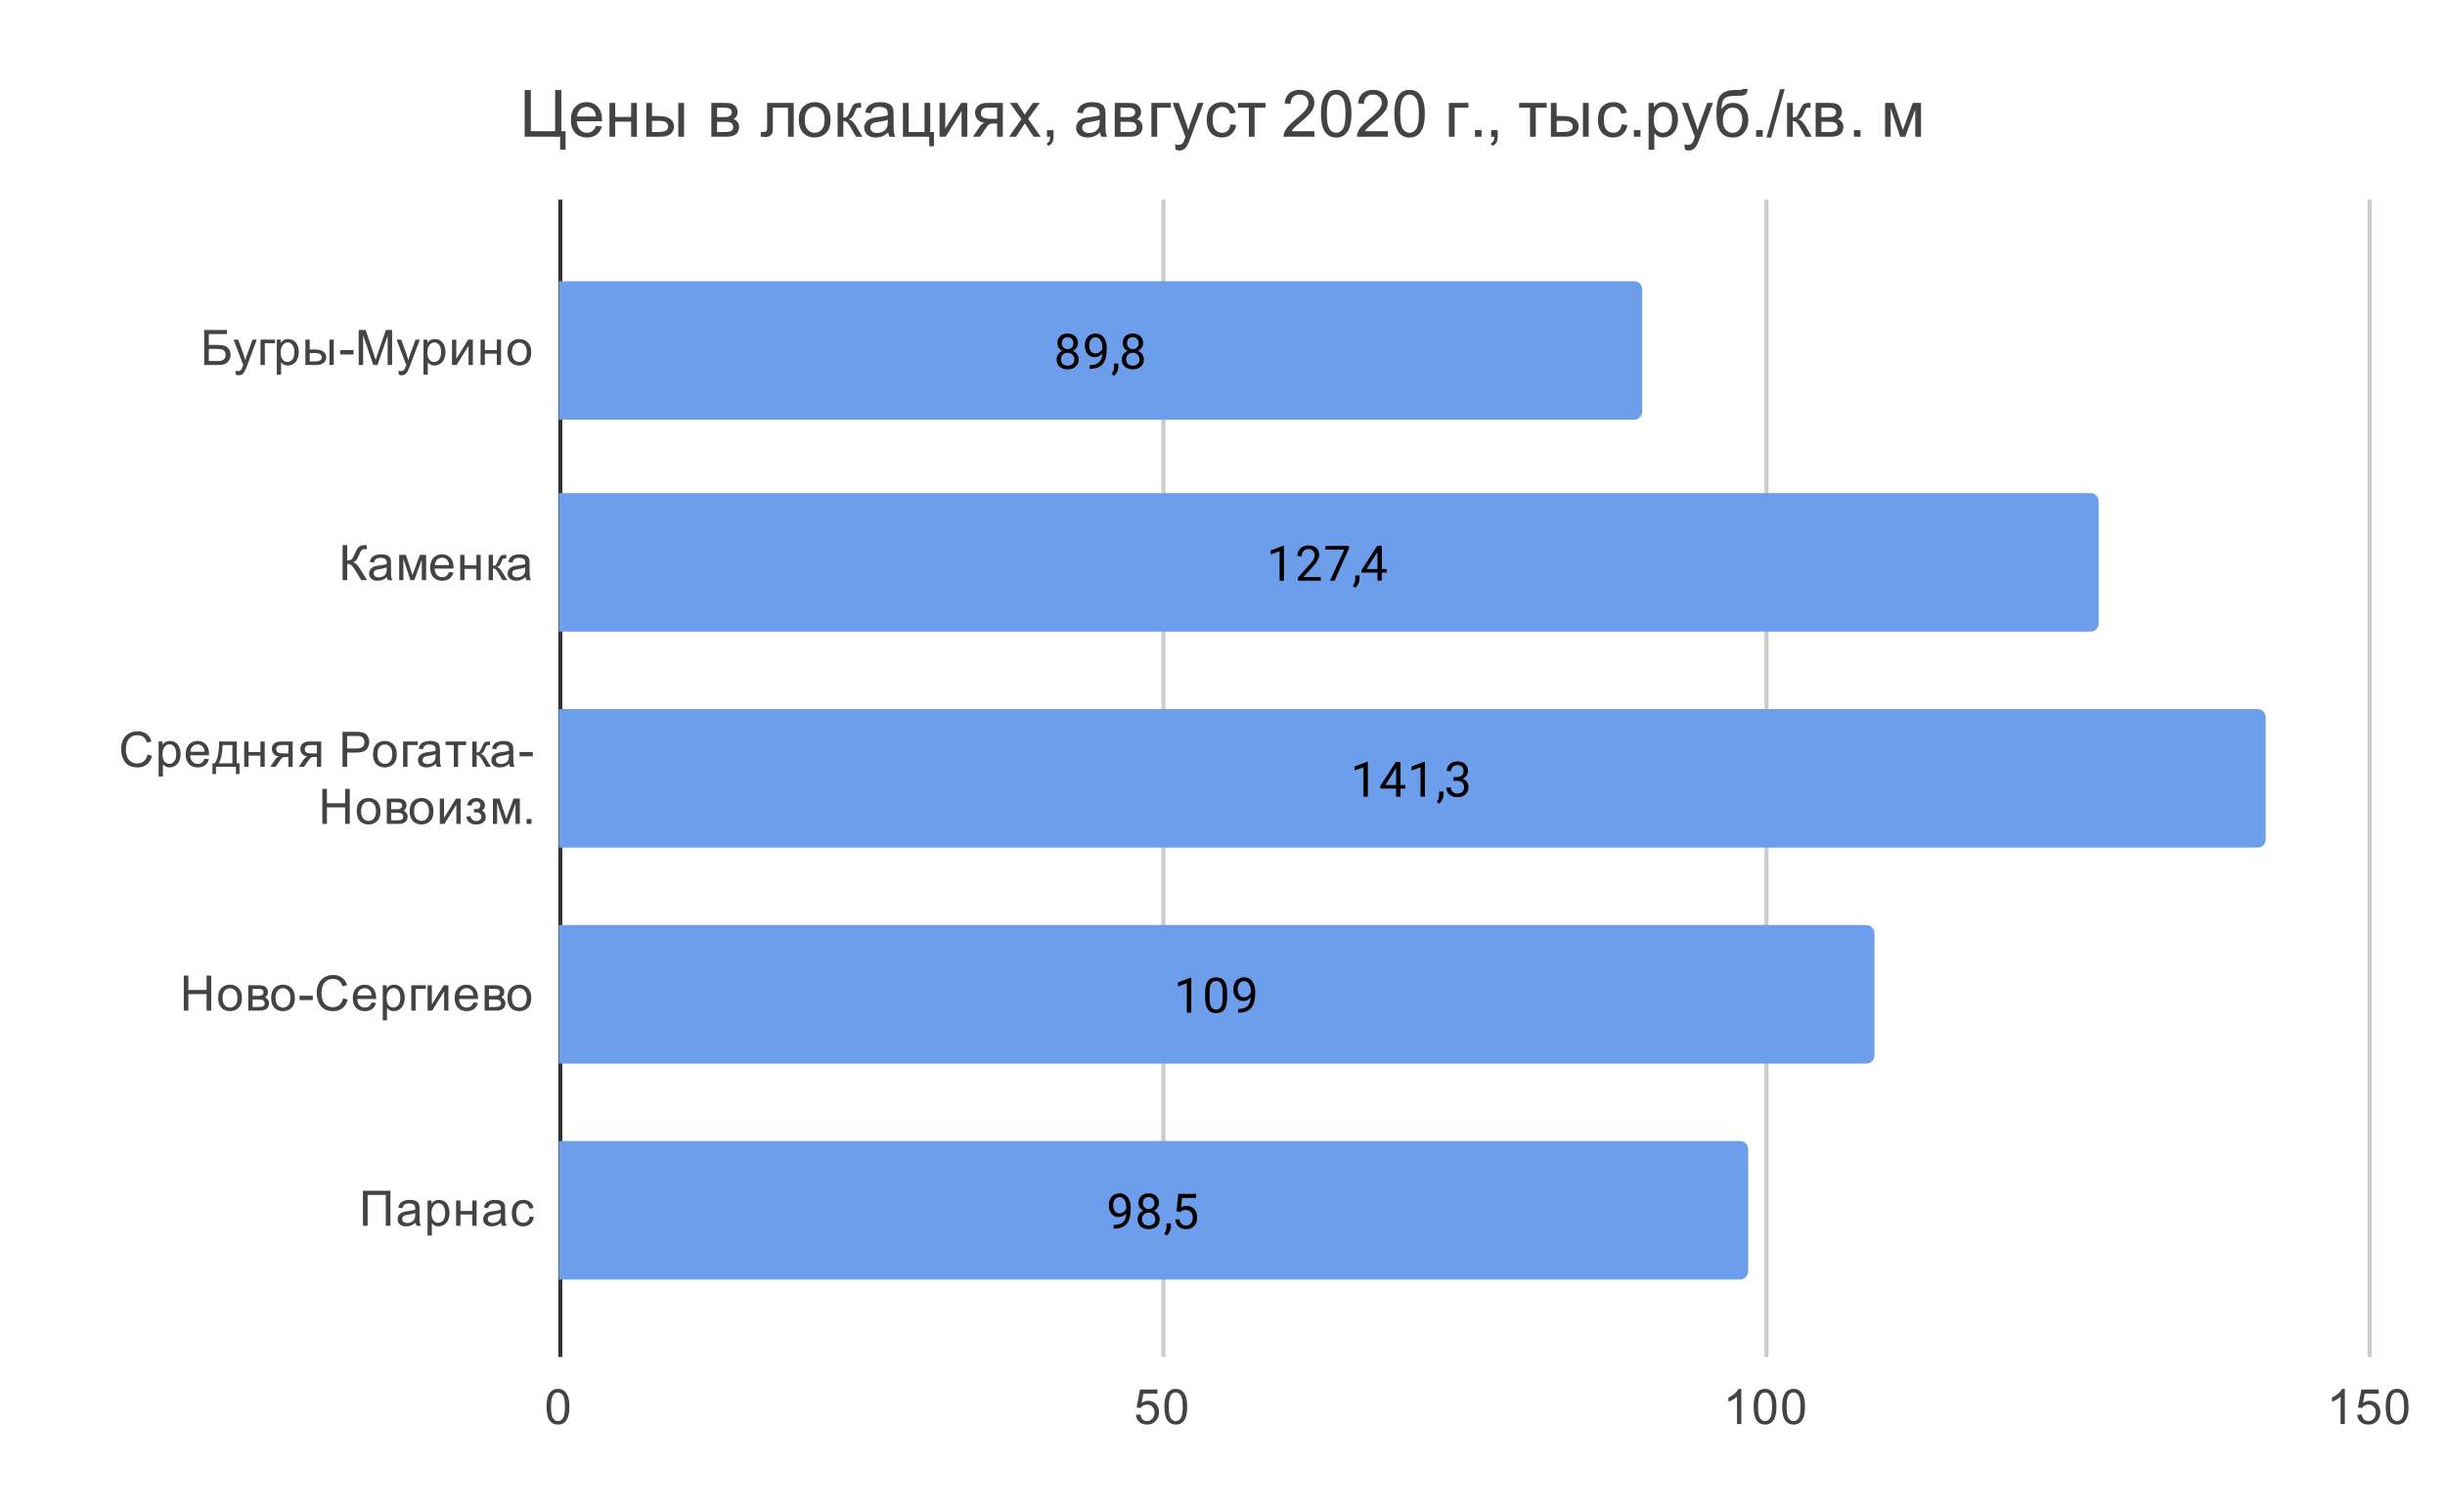
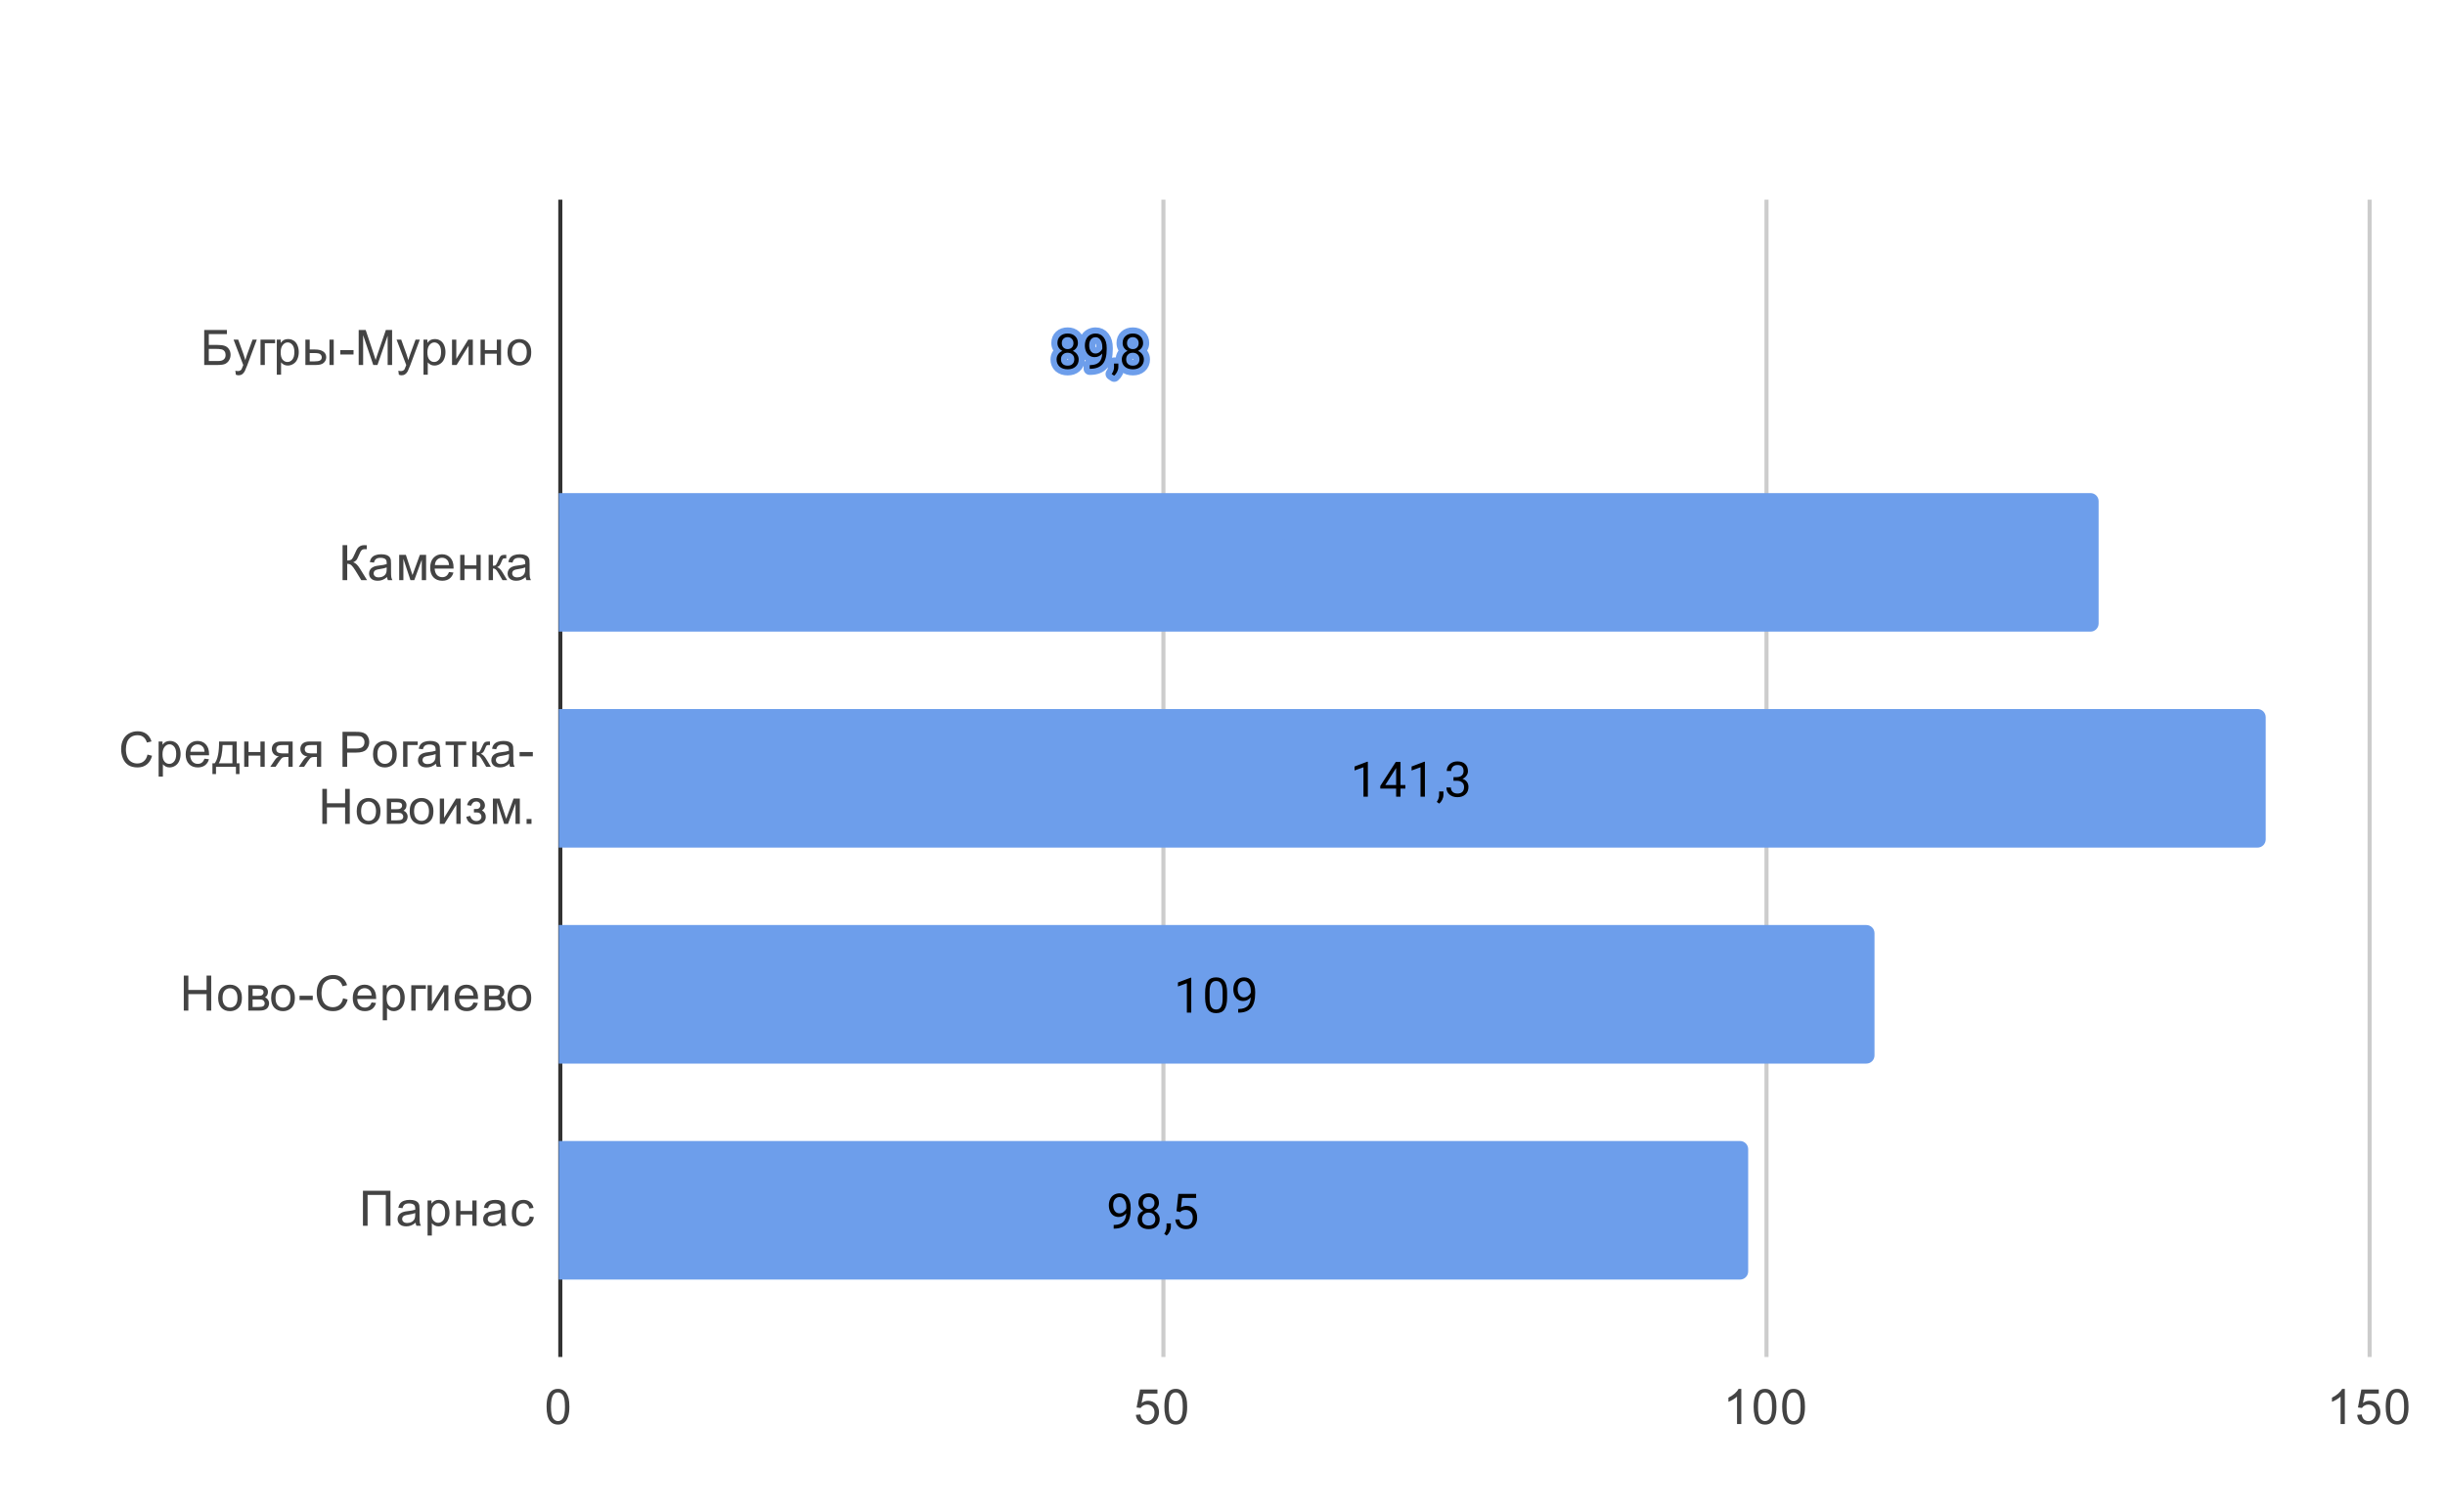
<svg xmlns="http://www.w3.org/2000/svg" version="1.1" viewBox="0.0 0.0 600.0 371.0" fill="none" stroke="none" stroke-linecap="square" stroke-miterlimit="10" width="600" height="371">
  <path fill="#ffffff" d="M0 0L600.0 0L600.0 371.0L0 371.0L0 0Z" fill-rule="nonzero" />
  <path stroke="#333333" stroke-width="1.0" stroke-linecap="butt" d="M137.5 49.5L137.5 332.5" fill-rule="nonzero" />
  <path stroke="#cccccc" stroke-width="1.0" stroke-linecap="butt" d="M285.5 49.5L285.5 332.5" fill-rule="nonzero" />
  <path stroke="#cccccc" stroke-width="1.0" stroke-linecap="butt" d="M433.5 49.5L433.5 332.5" fill-rule="nonzero" />
  <path stroke="#cccccc" stroke-width="1.0" stroke-linecap="butt" d="M581.5 49.5L581.5 332.5" fill-rule="nonzero" />
  <clipPath id="id_0">
    <path d="M137.13 49.917L581.45 49.917L581.45 332.45L137.13 332.45L137.13 49.917Z" clip-rule="nonzero" />
  </clipPath>
  <path stroke="#000000" stroke-width="0.0" stroke-linecap="butt" stroke-opacity="0.0" clip-path="url(#id_0)" d="M137.0 103.0L137.0 69.0L401.0 69.0C402.105 69.0 403.0 69.895 403.0 71.0L403.0 101.0C403.0 102.105 402.105 103.0 401.0 103.0Z" fill-rule="nonzero" />
-   <path fill="#6d9eeb" clip-path="url(#id_0)" d="M137.0 103.0L137.0 69.0L401.0 69.0C402.105 69.0 403.0 69.895 403.0 71.0L403.0 101.0C403.0 102.105 402.105 103.0 401.0 103.0Z" fill-rule="nonzero" />
  <path stroke="#000000" stroke-width="0.0" stroke-linecap="butt" stroke-opacity="0.0" clip-path="url(#id_0)" d="M137.0 155.0L137.0 121.0L513.0 121.0C514.105 121.0 515.0 121.895 515.0 123.0L515.0 153.0C515.0 154.105 514.105 155.0 513.0 155.0Z" fill-rule="nonzero" />
  <path fill="#6d9eeb" clip-path="url(#id_0)" d="M137.0 155.0L137.0 121.0L513.0 121.0C514.105 121.0 515.0 121.895 515.0 123.0L515.0 153.0C515.0 154.105 514.105 155.0 513.0 155.0Z" fill-rule="nonzero" />
  <path stroke="#000000" stroke-width="0.0" stroke-linecap="butt" stroke-opacity="0.0" clip-path="url(#id_0)" d="M137.0 208.0L137.0 174.0L554.0 174.0C555.105 174.0 556.0 174.895 556.0 176.0L556.0 206.0C556.0 207.105 555.105 208.0 554.0 208.0Z" fill-rule="nonzero" />
  <path fill="#6d9eeb" clip-path="url(#id_0)" d="M137.0 208.0L137.0 174.0L554.0 174.0C555.105 174.0 556.0 174.895 556.0 176.0L556.0 206.0C556.0 207.105 555.105 208.0 554.0 208.0Z" fill-rule="nonzero" />
  <path stroke="#000000" stroke-width="0.0" stroke-linecap="butt" stroke-opacity="0.0" clip-path="url(#id_0)" d="M137.0 261.0L137.0 227.0L458.0 227.0C459.105 227.0 460.0 227.895 460.0 229.0L460.0 259.0C460.0 260.105 459.105 261.0 458.0 261.0Z" fill-rule="nonzero" />
  <path fill="#6d9eeb" clip-path="url(#id_0)" d="M137.0 261.0L137.0 227.0L458.0 227.0C459.105 227.0 460.0 227.895 460.0 229.0L460.0 259.0C460.0 260.105 459.105 261.0 458.0 261.0Z" fill-rule="nonzero" />
  <path stroke="#000000" stroke-width="0.0" stroke-linecap="butt" stroke-opacity="0.0" clip-path="url(#id_0)" d="M137.0 314.0L137.0 280.0L427.0 280.0C428.105 280.0 429.0 280.895 429.0 282.0L429.0 312.0C429.0 313.105 428.105 314.0 427.0 314.0Z" fill-rule="nonzero" />
  <path fill="#6d9eeb" clip-path="url(#id_0)" d="M137.0 314.0L137.0 280.0L427.0 280.0C428.105 280.0 429.0 280.895 429.0 282.0L429.0 312.0C429.0 313.105 428.105 314.0 427.0 314.0Z" fill-rule="nonzero" />
  <path stroke="#6d9eeb" stroke-width="3.0" stroke-linejoin="round" stroke-linecap="round" d="M264.52 84.188Q264.52 84.828 264.177 85.328Q263.833 85.828 263.27 86.109Q263.927 86.391 264.317 86.953Q264.708 87.5 264.708 88.203Q264.708 89.297 263.958 89.969Q263.224 90.625 262.005 90.625Q260.77 90.625 260.02 89.969Q259.286 89.297 259.286 88.203Q259.286 87.5 259.661 86.953Q260.036 86.391 260.708 86.109Q260.145 85.828 259.817 85.328Q259.489 84.828 259.489 84.188Q259.489 83.109 260.177 82.484Q260.864 81.844 262.005 81.844Q263.13 81.844 263.817 82.484Q264.52 83.109 264.52 84.188ZM263.63 88.172Q263.63 87.453 263.177 87.016Q262.724 86.562 261.989 86.562Q261.255 86.562 260.802 87.016Q260.364 87.453 260.364 88.188Q260.364 88.906 260.802 89.328Q261.239 89.734 262.005 89.734Q262.755 89.734 263.192 89.312Q263.63 88.891 263.63 88.172ZM262.005 82.734Q261.364 82.734 260.958 83.141Q260.567 83.531 260.567 84.219Q260.567 84.859 260.958 85.266Q261.349 85.672 261.989 85.672Q262.645 85.672 263.036 85.266Q263.427 84.859 263.427 84.219Q263.427 83.562 263.02 83.156Q262.614 82.734 262.005 82.734ZM270.489 86.75Q270.161 87.156 269.677 87.406Q269.208 87.641 268.645 87.641Q267.911 87.641 267.364 87.281Q266.817 86.922 266.52 86.266Q266.224 85.594 266.224 84.797Q266.224 83.953 266.536 83.266Q266.864 82.578 267.458 82.219Q268.067 81.844 268.864 81.844Q270.13 81.844 270.849 82.797Q271.583 83.75 271.583 85.375L271.583 85.688Q271.583 88.188 270.599 89.328Q269.614 90.469 267.63 90.5L267.411 90.5L267.411 89.594L267.645 89.594Q268.989 89.562 269.708 88.891Q270.427 88.219 270.489 86.75ZM268.817 86.75Q269.364 86.75 269.817 86.422Q270.286 86.078 270.505 85.594L270.505 85.156Q270.505 84.094 270.036 83.422Q269.567 82.75 268.864 82.75Q268.145 82.75 267.708 83.297Q267.286 83.844 267.286 84.75Q267.286 85.625 267.692 86.188Q268.114 86.75 268.817 86.75ZM273.411 92.203L272.802 91.781Q273.349 91.016 273.38 90.188L273.38 89.219L274.442 89.219L274.442 90.062Q274.442 90.656 274.145 91.25Q273.849 91.844 273.411 92.203ZM280.52 84.188Q280.52 84.828 280.177 85.328Q279.833 85.828 279.27 86.109Q279.927 86.391 280.317 86.953Q280.708 87.5 280.708 88.203Q280.708 89.297 279.958 89.969Q279.224 90.625 278.005 90.625Q276.77 90.625 276.02 89.969Q275.286 89.297 275.286 88.203Q275.286 87.5 275.661 86.953Q276.036 86.391 276.708 86.109Q276.145 85.828 275.817 85.328Q275.489 84.828 275.489 84.188Q275.489 83.109 276.177 82.484Q276.864 81.844 278.005 81.844Q279.13 81.844 279.817 82.484Q280.52 83.109 280.52 84.188ZM279.63 88.172Q279.63 87.453 279.177 87.016Q278.724 86.562 277.989 86.562Q277.255 86.562 276.802 87.016Q276.364 87.453 276.364 88.188Q276.364 88.906 276.802 89.328Q277.239 89.734 278.005 89.734Q278.755 89.734 279.192 89.312Q279.63 88.891 279.63 88.172ZM278.005 82.734Q277.364 82.734 276.958 83.141Q276.567 83.531 276.567 84.219Q276.567 84.859 276.958 85.266Q277.349 85.672 277.989 85.672Q278.645 85.672 279.036 85.266Q279.427 84.859 279.427 84.219Q279.427 83.562 279.02 83.156Q278.614 82.734 278.005 82.734Z" fill-rule="nonzero" />
  <path fill="#000000" d="M264.52 84.188Q264.52 84.828 264.177 85.328Q263.833 85.828 263.27 86.109Q263.927 86.391 264.317 86.953Q264.708 87.5 264.708 88.203Q264.708 89.297 263.958 89.969Q263.224 90.625 262.005 90.625Q260.77 90.625 260.02 89.969Q259.286 89.297 259.286 88.203Q259.286 87.5 259.661 86.953Q260.036 86.391 260.708 86.109Q260.145 85.828 259.817 85.328Q259.489 84.828 259.489 84.188Q259.489 83.109 260.177 82.484Q260.864 81.844 262.005 81.844Q263.13 81.844 263.817 82.484Q264.52 83.109 264.52 84.188ZM263.63 88.172Q263.63 87.453 263.177 87.016Q262.724 86.562 261.989 86.562Q261.255 86.562 260.802 87.016Q260.364 87.453 260.364 88.188Q260.364 88.906 260.802 89.328Q261.239 89.734 262.005 89.734Q262.755 89.734 263.192 89.312Q263.63 88.891 263.63 88.172ZM262.005 82.734Q261.364 82.734 260.958 83.141Q260.567 83.531 260.567 84.219Q260.567 84.859 260.958 85.266Q261.349 85.672 261.989 85.672Q262.645 85.672 263.036 85.266Q263.427 84.859 263.427 84.219Q263.427 83.562 263.02 83.156Q262.614 82.734 262.005 82.734ZM270.489 86.75Q270.161 87.156 269.677 87.406Q269.208 87.641 268.645 87.641Q267.911 87.641 267.364 87.281Q266.817 86.922 266.52 86.266Q266.224 85.594 266.224 84.797Q266.224 83.953 266.536 83.266Q266.864 82.578 267.458 82.219Q268.067 81.844 268.864 81.844Q270.13 81.844 270.849 82.797Q271.583 83.75 271.583 85.375L271.583 85.688Q271.583 88.188 270.599 89.328Q269.614 90.469 267.63 90.5L267.411 90.5L267.411 89.594L267.645 89.594Q268.989 89.562 269.708 88.891Q270.427 88.219 270.489 86.75ZM268.817 86.75Q269.364 86.75 269.817 86.422Q270.286 86.078 270.505 85.594L270.505 85.156Q270.505 84.094 270.036 83.422Q269.567 82.75 268.864 82.75Q268.145 82.75 267.708 83.297Q267.286 83.844 267.286 84.75Q267.286 85.625 267.692 86.188Q268.114 86.75 268.817 86.75ZM273.411 92.203L272.802 91.781Q273.349 91.016 273.38 90.188L273.38 89.219L274.442 89.219L274.442 90.062Q274.442 90.656 274.145 91.25Q273.849 91.844 273.411 92.203ZM280.52 84.188Q280.52 84.828 280.177 85.328Q279.833 85.828 279.27 86.109Q279.927 86.391 280.317 86.953Q280.708 87.5 280.708 88.203Q280.708 89.297 279.958 89.969Q279.224 90.625 278.005 90.625Q276.77 90.625 276.02 89.969Q275.286 89.297 275.286 88.203Q275.286 87.5 275.661 86.953Q276.036 86.391 276.708 86.109Q276.145 85.828 275.817 85.328Q275.489 84.828 275.489 84.188Q275.489 83.109 276.177 82.484Q276.864 81.844 278.005 81.844Q279.13 81.844 279.817 82.484Q280.52 83.109 280.52 84.188ZM279.63 88.172Q279.63 87.453 279.177 87.016Q278.724 86.562 277.989 86.562Q277.255 86.562 276.802 87.016Q276.364 87.453 276.364 88.188Q276.364 88.906 276.802 89.328Q277.239 89.734 278.005 89.734Q278.755 89.734 279.192 89.312Q279.63 88.891 279.63 88.172ZM278.005 82.734Q277.364 82.734 276.958 83.141Q276.567 83.531 276.567 84.219Q276.567 84.859 276.958 85.266Q277.349 85.672 277.989 85.672Q278.645 85.672 279.036 85.266Q279.427 84.859 279.427 84.219Q279.427 83.562 279.02 83.156Q278.614 82.734 278.005 82.734Z" fill-rule="nonzero" />
  <path stroke="#6d9eeb" stroke-width="3.0" stroke-linejoin="round" stroke-linecap="round" d="M315.084 142.5L314.005 142.5L314.005 135.281L311.818 136.078L311.818 135.094L314.927 133.922L315.084 133.922L315.084 142.5ZM324.115 142.5L318.521 142.5L318.521 141.719L321.474 138.438Q322.13 137.688 322.38 137.234Q322.63 136.766 322.63 136.266Q322.63 135.594 322.224 135.172Q321.834 134.734 321.146 134.734Q320.349 134.734 319.896 135.203Q319.443 135.656 319.443 136.484L318.365 136.484Q318.365 135.297 319.115 134.578Q319.88 133.844 321.146 133.844Q322.349 133.844 323.037 134.469Q323.724 135.094 323.724 136.141Q323.724 137.391 322.115 139.141L319.834 141.609L324.115 141.609L324.115 142.5ZM331.037 134.578L327.505 142.5L326.365 142.5L329.88 134.859L325.271 134.859L325.271 133.969L331.037 133.969L331.037 134.578ZM332.599 144.203L331.99 143.781Q332.537 143.016 332.568 142.188L332.568 141.219L333.63 141.219L333.63 142.062Q333.63 142.656 333.334 143.25Q333.037 143.844 332.599 144.203ZM339.099 139.641L340.287 139.641L340.287 140.516L339.099 140.516L339.099 142.5L338.021 142.5L338.021 140.516L334.13 140.516L334.13 139.875L337.943 133.969L339.099 133.969L339.099 139.641ZM335.365 139.641L338.021 139.641L338.021 135.453L337.88 135.688L335.365 139.641Z" fill-rule="nonzero" />
-   <path fill="#000000" d="M315.084 142.5L314.005 142.5L314.005 135.281L311.818 136.078L311.818 135.094L314.927 133.922L315.084 133.922L315.084 142.5ZM324.115 142.5L318.521 142.5L318.521 141.719L321.474 138.438Q322.13 137.688 322.38 137.234Q322.63 136.766 322.63 136.266Q322.63 135.594 322.224 135.172Q321.834 134.734 321.146 134.734Q320.349 134.734 319.896 135.203Q319.443 135.656 319.443 136.484L318.365 136.484Q318.365 135.297 319.115 134.578Q319.88 133.844 321.146 133.844Q322.349 133.844 323.037 134.469Q323.724 135.094 323.724 136.141Q323.724 137.391 322.115 139.141L319.834 141.609L324.115 141.609L324.115 142.5ZM331.037 134.578L327.505 142.5L326.365 142.5L329.88 134.859L325.271 134.859L325.271 133.969L331.037 133.969L331.037 134.578ZM332.599 144.203L331.99 143.781Q332.537 143.016 332.568 142.188L332.568 141.219L333.63 141.219L333.63 142.062Q333.63 142.656 333.334 143.25Q333.037 143.844 332.599 144.203ZM339.099 139.641L340.287 139.641L340.287 140.516L339.099 140.516L339.099 142.5L338.021 142.5L338.021 140.516L334.13 140.516L334.13 139.875L337.943 133.969L339.099 133.969L339.099 139.641ZM335.365 139.641L338.021 139.641L338.021 135.453L337.88 135.688L335.365 139.641Z" fill-rule="nonzero" />
  <path stroke="#6d9eeb" stroke-width="3.0" stroke-linejoin="round" stroke-linecap="round" d="M335.67 195.5L334.592 195.5L334.592 188.281L332.405 189.078L332.405 188.094L335.514 186.922L335.67 186.922L335.67 195.5ZM343.686 192.641L344.873 192.641L344.873 193.516L343.686 193.516L343.686 195.5L342.608 195.5L342.608 193.516L338.717 193.516L338.717 192.875L342.53 186.969L343.686 186.969L343.686 192.641ZM339.952 192.641L342.608 192.641L342.608 188.453L342.467 188.688L339.952 192.641ZM349.67 195.5L348.592 195.5L348.592 188.281L346.405 189.078L346.405 188.094L349.514 186.922L349.67 186.922L349.67 195.5ZM353.186 197.203L352.577 196.781Q353.123 196.016 353.155 195.188L353.155 194.219L354.217 194.219L354.217 195.062Q354.217 195.656 353.92 196.25Q353.623 196.844 353.186 197.203ZM356.686 190.703L357.498 190.703Q358.28 190.688 358.717 190.297Q359.155 189.906 359.155 189.234Q359.155 187.734 357.655 187.734Q356.952 187.734 356.53 188.141Q356.123 188.547 356.123 189.203L355.03 189.203Q355.03 188.188 355.764 187.516Q356.514 186.844 357.655 186.844Q358.858 186.844 359.545 187.484Q360.233 188.125 360.233 189.266Q360.233 189.828 359.873 190.344Q359.514 190.859 358.889 191.125Q359.592 191.344 359.967 191.859Q360.358 192.375 360.358 193.125Q360.358 194.266 359.608 194.953Q358.858 195.625 357.655 195.625Q356.467 195.625 355.702 194.969Q354.952 194.312 354.952 193.25L356.045 193.25Q356.045 193.922 356.483 194.328Q356.92 194.734 357.67 194.734Q358.452 194.734 358.858 194.328Q359.28 193.906 359.28 193.141Q359.28 192.406 358.827 192.016Q358.373 191.609 357.498 191.594L356.686 191.594L356.686 190.703Z" fill-rule="nonzero" />
  <path fill="#000000" d="M335.67 195.5L334.592 195.5L334.592 188.281L332.405 189.078L332.405 188.094L335.514 186.922L335.67 186.922L335.67 195.5ZM343.686 192.641L344.873 192.641L344.873 193.516L343.686 193.516L343.686 195.5L342.608 195.5L342.608 193.516L338.717 193.516L338.717 192.875L342.53 186.969L343.686 186.969L343.686 192.641ZM339.952 192.641L342.608 192.641L342.608 188.453L342.467 188.688L339.952 192.641ZM349.67 195.5L348.592 195.5L348.592 188.281L346.405 189.078L346.405 188.094L349.514 186.922L349.67 186.922L349.67 195.5ZM353.186 197.203L352.577 196.781Q353.123 196.016 353.155 195.188L353.155 194.219L354.217 194.219L354.217 195.062Q354.217 195.656 353.92 196.25Q353.623 196.844 353.186 197.203ZM356.686 190.703L357.498 190.703Q358.28 190.688 358.717 190.297Q359.155 189.906 359.155 189.234Q359.155 187.734 357.655 187.734Q356.952 187.734 356.53 188.141Q356.123 188.547 356.123 189.203L355.03 189.203Q355.03 188.188 355.764 187.516Q356.514 186.844 357.655 186.844Q358.858 186.844 359.545 187.484Q360.233 188.125 360.233 189.266Q360.233 189.828 359.873 190.344Q359.514 190.859 358.889 191.125Q359.592 191.344 359.967 191.859Q360.358 192.375 360.358 193.125Q360.358 194.266 359.608 194.953Q358.858 195.625 357.655 195.625Q356.467 195.625 355.702 194.969Q354.952 194.312 354.952 193.25L356.045 193.25Q356.045 193.922 356.483 194.328Q356.92 194.734 357.67 194.734Q358.452 194.734 358.858 194.328Q359.28 193.906 359.28 193.141Q359.28 192.406 358.827 192.016Q358.373 191.609 357.498 191.594L356.686 191.594L356.686 190.703Z" fill-rule="nonzero" />
  <path stroke="#6d9eeb" stroke-width="3.0" stroke-linejoin="round" stroke-linecap="round" d="M292.332 248.5L291.254 248.5L291.254 241.281L289.066 242.078L289.066 241.094L292.176 239.922L292.332 239.922L292.332 248.5ZM301.129 244.859Q301.129 246.766 300.473 247.703Q299.832 248.625 298.441 248.625Q297.082 248.625 296.426 247.719Q295.769 246.812 295.738 245.0L295.738 243.562Q295.738 241.672 296.379 240.766Q297.035 239.844 298.426 239.844Q299.801 239.844 300.457 240.734Q301.113 241.609 301.129 243.453L301.129 244.859ZM300.035 243.375Q300.035 242.0 299.644 241.375Q299.269 240.734 298.426 240.734Q297.598 240.734 297.207 241.375Q296.832 242.0 296.832 243.297L296.832 245.031Q296.832 246.406 297.223 247.078Q297.629 247.734 298.441 247.734Q299.238 247.734 299.629 247.109Q300.019 246.484 300.035 245.156L300.035 243.375ZM306.926 244.75Q306.598 245.156 306.113 245.406Q305.644 245.641 305.082 245.641Q304.348 245.641 303.801 245.281Q303.254 244.922 302.957 244.266Q302.66 243.594 302.66 242.797Q302.66 241.953 302.973 241.266Q303.301 240.578 303.894 240.219Q304.504 239.844 305.301 239.844Q306.566 239.844 307.285 240.797Q308.019 241.75 308.019 243.375L308.019 243.688Q308.019 246.188 307.035 247.328Q306.051 248.469 304.066 248.5L303.848 248.5L303.848 247.594L304.082 247.594Q305.426 247.562 306.144 246.891Q306.863 246.219 306.926 244.75ZM305.254 244.75Q305.801 244.75 306.254 244.422Q306.723 244.078 306.941 243.594L306.941 243.156Q306.941 242.094 306.473 241.422Q306.004 240.75 305.301 240.75Q304.582 240.75 304.144 241.297Q303.723 241.844 303.723 242.75Q303.723 243.625 304.129 244.188Q304.551 244.75 305.254 244.75Z" fill-rule="nonzero" />
  <path fill="#000000" d="M292.332 248.5L291.254 248.5L291.254 241.281L289.066 242.078L289.066 241.094L292.176 239.922L292.332 239.922L292.332 248.5ZM301.129 244.859Q301.129 246.766 300.473 247.703Q299.832 248.625 298.441 248.625Q297.082 248.625 296.426 247.719Q295.769 246.812 295.738 245.0L295.738 243.562Q295.738 241.672 296.379 240.766Q297.035 239.844 298.426 239.844Q299.801 239.844 300.457 240.734Q301.113 241.609 301.129 243.453L301.129 244.859ZM300.035 243.375Q300.035 242.0 299.644 241.375Q299.269 240.734 298.426 240.734Q297.598 240.734 297.207 241.375Q296.832 242.0 296.832 243.297L296.832 245.031Q296.832 246.406 297.223 247.078Q297.629 247.734 298.441 247.734Q299.238 247.734 299.629 247.109Q300.019 246.484 300.035 245.156L300.035 243.375ZM306.926 244.75Q306.598 245.156 306.113 245.406Q305.644 245.641 305.082 245.641Q304.348 245.641 303.801 245.281Q303.254 244.922 302.957 244.266Q302.66 243.594 302.66 242.797Q302.66 241.953 302.973 241.266Q303.301 240.578 303.894 240.219Q304.504 239.844 305.301 239.844Q306.566 239.844 307.285 240.797Q308.019 241.75 308.019 243.375L308.019 243.688Q308.019 246.188 307.035 247.328Q306.051 248.469 304.066 248.5L303.848 248.5L303.848 247.594L304.082 247.594Q305.426 247.562 306.144 246.891Q306.863 246.219 306.926 244.75ZM305.254 244.75Q305.801 244.75 306.254 244.422Q306.723 244.078 306.941 243.594L306.941 243.156Q306.941 242.094 306.473 241.422Q306.004 240.75 305.301 240.75Q304.582 240.75 304.144 241.297Q303.723 241.844 303.723 242.75Q303.723 243.625 304.129 244.188Q304.551 244.75 305.254 244.75Z" fill-rule="nonzero" />
  <path stroke="#6d9eeb" stroke-width="3.0" stroke-linejoin="round" stroke-linecap="round" d="M276.374 297.75Q276.046 298.156 275.562 298.406Q275.093 298.641 274.531 298.641Q273.796 298.641 273.249 298.281Q272.703 297.922 272.406 297.266Q272.109 296.594 272.109 295.797Q272.109 294.953 272.421 294.266Q272.749 293.578 273.343 293.219Q273.953 292.844 274.749 292.844Q276.015 292.844 276.734 293.797Q277.468 294.75 277.468 296.375L277.468 296.688Q277.468 299.188 276.484 300.328Q275.499 301.469 273.515 301.5L273.296 301.5L273.296 300.594L273.531 300.594Q274.874 300.562 275.593 299.891Q276.312 299.219 276.374 297.75ZM274.703 297.75Q275.249 297.75 275.703 297.422Q276.171 297.078 276.39 296.594L276.39 296.156Q276.39 295.094 275.921 294.422Q275.453 293.75 274.749 293.75Q274.031 293.75 273.593 294.297Q273.171 294.844 273.171 295.75Q273.171 296.625 273.578 297.188Q273.999 297.75 274.703 297.75ZM284.406 295.188Q284.406 295.828 284.062 296.328Q283.718 296.828 283.156 297.109Q283.812 297.391 284.203 297.953Q284.593 298.5 284.593 299.203Q284.593 300.297 283.843 300.969Q283.109 301.625 281.89 301.625Q280.656 301.625 279.906 300.969Q279.171 300.297 279.171 299.203Q279.171 298.5 279.546 297.953Q279.921 297.391 280.593 297.109Q280.031 296.828 279.703 296.328Q279.374 295.828 279.374 295.188Q279.374 294.109 280.062 293.484Q280.749 292.844 281.89 292.844Q283.015 292.844 283.703 293.484Q284.406 294.109 284.406 295.188ZM283.515 299.172Q283.515 298.453 283.062 298.016Q282.609 297.562 281.874 297.562Q281.14 297.562 280.687 298.016Q280.249 298.453 280.249 299.188Q280.249 299.906 280.687 300.328Q281.124 300.734 281.89 300.734Q282.64 300.734 283.078 300.312Q283.515 299.891 283.515 299.172ZM281.89 293.734Q281.249 293.734 280.843 294.141Q280.453 294.531 280.453 295.219Q280.453 295.859 280.843 296.266Q281.234 296.672 281.874 296.672Q282.531 296.672 282.921 296.266Q283.312 295.859 283.312 295.219Q283.312 294.562 282.906 294.156Q282.499 293.734 281.89 293.734ZM286.296 303.203L285.687 302.781Q286.234 302.016 286.265 301.188L286.265 300.219L287.328 300.219L287.328 301.062Q287.328 301.656 287.031 302.25Q286.734 302.844 286.296 303.203ZM288.718 297.219L289.156 292.969L293.531 292.969L293.531 293.969L290.078 293.969L289.812 296.297Q290.453 295.922 291.249 295.922Q292.406 295.922 293.093 296.703Q293.781 297.469 293.781 298.781Q293.781 300.094 293.062 300.859Q292.359 301.625 291.078 301.625Q289.953 301.625 289.234 301.0Q288.515 300.359 288.421 299.25L289.437 299.25Q289.546 299.984 289.968 300.359Q290.39 300.734 291.078 300.734Q291.828 300.734 292.265 300.219Q292.703 299.703 292.703 298.797Q292.703 297.938 292.234 297.422Q291.765 296.906 290.984 296.906Q290.281 296.906 289.874 297.203L289.593 297.438L288.718 297.219Z" fill-rule="nonzero" />
  <path fill="#000000" d="M276.374 297.75Q276.046 298.156 275.562 298.406Q275.093 298.641 274.531 298.641Q273.796 298.641 273.249 298.281Q272.703 297.922 272.406 297.266Q272.109 296.594 272.109 295.797Q272.109 294.953 272.421 294.266Q272.749 293.578 273.343 293.219Q273.953 292.844 274.749 292.844Q276.015 292.844 276.734 293.797Q277.468 294.75 277.468 296.375L277.468 296.688Q277.468 299.188 276.484 300.328Q275.499 301.469 273.515 301.5L273.296 301.5L273.296 300.594L273.531 300.594Q274.874 300.562 275.593 299.891Q276.312 299.219 276.374 297.75ZM274.703 297.75Q275.249 297.75 275.703 297.422Q276.171 297.078 276.39 296.594L276.39 296.156Q276.39 295.094 275.921 294.422Q275.453 293.75 274.749 293.75Q274.031 293.75 273.593 294.297Q273.171 294.844 273.171 295.75Q273.171 296.625 273.578 297.188Q273.999 297.75 274.703 297.75ZM284.406 295.188Q284.406 295.828 284.062 296.328Q283.718 296.828 283.156 297.109Q283.812 297.391 284.203 297.953Q284.593 298.5 284.593 299.203Q284.593 300.297 283.843 300.969Q283.109 301.625 281.89 301.625Q280.656 301.625 279.906 300.969Q279.171 300.297 279.171 299.203Q279.171 298.5 279.546 297.953Q279.921 297.391 280.593 297.109Q280.031 296.828 279.703 296.328Q279.374 295.828 279.374 295.188Q279.374 294.109 280.062 293.484Q280.749 292.844 281.89 292.844Q283.015 292.844 283.703 293.484Q284.406 294.109 284.406 295.188ZM283.515 299.172Q283.515 298.453 283.062 298.016Q282.609 297.562 281.874 297.562Q281.14 297.562 280.687 298.016Q280.249 298.453 280.249 299.188Q280.249 299.906 280.687 300.328Q281.124 300.734 281.89 300.734Q282.64 300.734 283.078 300.312Q283.515 299.891 283.515 299.172ZM281.89 293.734Q281.249 293.734 280.843 294.141Q280.453 294.531 280.453 295.219Q280.453 295.859 280.843 296.266Q281.234 296.672 281.874 296.672Q282.531 296.672 282.921 296.266Q283.312 295.859 283.312 295.219Q283.312 294.562 282.906 294.156Q282.499 293.734 281.89 293.734ZM286.296 303.203L285.687 302.781Q286.234 302.016 286.265 301.188L286.265 300.219L287.328 300.219L287.328 301.062Q287.328 301.656 287.031 302.25Q286.734 302.844 286.296 303.203ZM288.718 297.219L289.156 292.969L293.531 292.969L293.531 293.969L290.078 293.969L289.812 296.297Q290.453 295.922 291.249 295.922Q292.406 295.922 293.093 296.703Q293.781 297.469 293.781 298.781Q293.781 300.094 293.062 300.859Q292.359 301.625 291.078 301.625Q289.953 301.625 289.234 301.0Q288.515 300.359 288.421 299.25L289.437 299.25Q289.546 299.984 289.968 300.359Q290.39 300.734 291.078 300.734Q291.828 300.734 292.265 300.219Q292.703 299.703 292.703 298.797Q292.703 297.938 292.234 297.422Q291.765 296.906 290.984 296.906Q290.281 296.906 289.874 297.203L289.593 297.438L288.718 297.219Z" fill-rule="nonzero" />
  <path fill="#434343" d="M50.114 80.97L55.677 80.97L55.677 81.985L51.239 81.985L51.239 84.642L53.302 84.642Q54.427 84.642 55.099 84.86Q55.771 85.063 56.177 85.673Q56.583 86.267 56.583 87.063Q56.583 87.72 56.286 88.282Q56.005 88.845 55.427 89.204Q54.849 89.563 53.474 89.563L50.114 89.563L50.114 80.97ZM51.239 88.595L53.521 88.595Q54.443 88.595 54.896 88.22Q55.364 87.845 55.364 87.095Q55.364 86.563 55.099 86.204Q54.833 85.845 54.364 85.735Q53.896 85.61 52.771 85.61L51.239 85.61L51.239 88.595ZM57.88 91.954L57.755 90.97Q58.099 91.063 58.364 91.063Q58.708 91.063 58.911 90.938Q59.13 90.829 59.271 90.626Q59.364 90.454 59.599 89.829Q59.614 89.751 59.693 89.579L57.318 83.345L58.458 83.345L59.755 86.938Q60.005 87.626 60.208 88.392Q60.396 87.657 60.646 86.97L61.974 83.345L63.021 83.345L60.661 89.673Q60.271 90.688 60.068 91.079Q59.786 91.61 59.411 91.845Q59.052 92.095 58.552 92.095Q58.255 92.095 57.88 91.954ZM63.927 83.345L67.505 83.345L67.505 84.22L64.989 84.22L64.989 89.563L63.927 89.563L63.927 83.345ZM67.927 91.954L67.927 83.345L68.88 83.345L68.88 84.142Q69.224 83.673 69.646 83.438Q70.083 83.204 70.693 83.204Q71.489 83.204 72.099 83.61Q72.708 84.017 73.005 84.767Q73.318 85.517 73.318 86.407Q73.318 87.36 72.974 88.126Q72.646 88.892 71.989 89.298Q71.333 89.704 70.614 89.704Q70.083 89.704 69.661 89.485Q69.239 89.251 68.974 88.923L68.974 91.954L67.927 91.954ZM68.88 86.485Q68.88 87.688 69.364 88.267Q69.849 88.829 70.536 88.829Q71.239 88.829 71.739 88.235Q72.239 87.642 72.239 86.392Q72.239 85.204 71.755 84.626Q71.271 84.032 70.583 84.032Q69.911 84.032 69.396 84.657Q68.88 85.282 68.88 86.485ZM80.849 83.345L81.896 83.345L81.896 89.563L80.849 89.563L80.849 83.345ZM74.943 83.345L76.005 83.345L76.005 85.767L77.333 85.767Q78.646 85.767 79.349 86.282Q80.052 86.782 80.052 87.673Q80.052 88.454 79.458 89.017Q78.88 89.563 77.583 89.563L74.943 89.563L74.943 83.345ZM76.005 88.688L77.114 88.688Q78.114 88.688 78.536 88.454Q78.958 88.204 78.958 87.688Q78.958 87.282 78.646 86.97Q78.333 86.642 77.255 86.642L76.005 86.642L76.005 88.688ZM83.505 86.985L83.505 85.923L86.755 85.923L86.755 86.985L83.505 86.985ZM88.021 89.563L88.021 80.97L89.739 80.97L91.771 87.048Q92.052 87.907 92.177 88.329Q92.318 87.86 92.63 86.954L94.693 80.97L96.224 80.97L96.224 89.563L95.13 89.563L95.13 82.376L92.63 89.563L91.599 89.563L89.114 82.251L89.114 89.563L88.021 89.563ZM97.88 91.954L97.755 90.97Q98.099 91.063 98.364 91.063Q98.708 91.063 98.911 90.938Q99.13 90.829 99.271 90.626Q99.364 90.454 99.599 89.829Q99.614 89.751 99.693 89.579L97.318 83.345L98.458 83.345L99.755 86.938Q100.005 87.626 100.208 88.392Q100.396 87.657 100.646 86.97L101.974 83.345L103.021 83.345L100.661 89.673Q100.271 90.688 100.068 91.079Q99.786 91.61 99.411 91.845Q99.052 92.095 98.552 92.095Q98.255 92.095 97.88 91.954ZM103.927 91.954L103.927 83.345L104.88 83.345L104.88 84.142Q105.224 83.673 105.646 83.438Q106.083 83.204 106.693 83.204Q107.489 83.204 108.099 83.61Q108.708 84.017 109.005 84.767Q109.318 85.517 109.318 86.407Q109.318 87.36 108.974 88.126Q108.646 88.892 107.989 89.298Q107.333 89.704 106.614 89.704Q106.083 89.704 105.661 89.485Q105.239 89.251 104.974 88.923L104.974 91.954L103.927 91.954ZM104.88 86.485Q104.88 87.688 105.364 88.267Q105.849 88.829 106.536 88.829Q107.239 88.829 107.739 88.235Q108.239 87.642 108.239 86.392Q108.239 85.204 107.755 84.626Q107.271 84.032 106.583 84.032Q105.911 84.032 105.396 84.657Q104.88 85.282 104.88 86.485ZM110.927 83.345L111.974 83.345L111.974 88.079L114.896 83.345L116.036 83.345L116.036 89.563L114.989 89.563L114.989 84.845L112.052 89.563L110.927 89.563L110.927 83.345ZM117.927 83.345L118.989 83.345L118.989 85.923L121.911 85.923L121.911 83.345L122.958 83.345L122.958 89.563L121.911 89.563L121.911 86.798L118.989 86.798L118.989 89.563L117.927 89.563L117.927 83.345ZM124.536 86.454Q124.536 84.72 125.489 83.892Q126.286 83.204 127.443 83.204Q128.724 83.204 129.536 84.048Q130.364 84.876 130.364 86.36Q130.364 87.563 130.005 88.251Q129.646 88.938 128.942 89.329Q128.255 89.704 127.443 89.704Q126.146 89.704 125.333 88.876Q124.536 88.032 124.536 86.454ZM125.614 86.454Q125.614 87.642 126.13 88.235Q126.661 88.829 127.443 88.829Q128.239 88.829 128.755 88.235Q129.271 87.642 129.271 86.423Q129.271 85.267 128.739 84.673Q128.224 84.079 127.443 84.079Q126.661 84.079 126.13 84.673Q125.614 85.251 125.614 86.454Z" fill-rule="nonzero" />
  <path fill="#434343" d="M84.067 133.78L85.208 133.78L85.208 137.545Q85.989 137.545 86.302 137.248Q86.63 136.936 87.114 135.795Q87.474 134.951 87.708 134.608Q87.942 134.248 88.364 134.014Q88.786 133.78 89.302 133.78Q89.958 133.78 90.005 133.795L90.005 134.78Q89.942 134.78 89.771 134.764Q89.583 134.764 89.536 134.764Q88.989 134.764 88.739 135.03Q88.458 135.295 88.114 136.155Q87.677 137.233 87.38 137.53Q87.083 137.811 86.677 137.983Q87.505 138.201 88.317 139.514L90.083 142.373L88.661 142.373L87.239 140.045Q86.646 139.076 86.239 138.717Q85.849 138.358 85.208 138.358L85.208 142.373L84.067 142.373L84.067 133.78ZM94.989 141.608Q94.396 142.108 93.849 142.311Q93.317 142.514 92.692 142.514Q91.661 142.514 91.114 142.014Q90.567 141.514 90.567 140.733Q90.567 140.28 90.771 139.905Q90.974 139.514 91.317 139.295Q91.661 139.061 92.083 138.951Q92.38 138.858 93.021 138.78Q94.286 138.639 94.896 138.42Q94.896 138.201 94.896 138.155Q94.896 137.498 94.599 137.233Q94.192 136.889 93.396 136.889Q92.661 136.889 92.302 137.155Q91.942 137.405 91.771 138.061L90.739 137.92Q90.88 137.264 91.208 136.858Q91.536 136.451 92.146 136.233Q92.755 136.014 93.552 136.014Q94.349 136.014 94.849 136.201Q95.349 136.389 95.583 136.67Q95.817 136.951 95.911 137.389Q95.958 137.655 95.958 138.358L95.958 139.764Q95.958 141.233 96.021 141.623Q96.099 142.014 96.302 142.373L95.192 142.373Q95.036 142.045 94.989 141.608ZM94.896 139.248Q94.317 139.483 93.177 139.655Q92.521 139.748 92.255 139.873Q91.989 139.983 91.833 140.201Q91.692 140.42 91.692 140.701Q91.692 141.123 92.005 141.405Q92.333 141.686 92.942 141.686Q93.552 141.686 94.021 141.42Q94.505 141.155 94.724 140.686Q94.896 140.326 94.896 139.639L94.896 139.248ZM97.958 136.155L99.599 136.155L101.224 141.123L103.036 136.155L104.567 136.155L104.567 142.373L103.505 142.373L103.505 137.358L101.661 142.373L100.724 142.373L98.989 137.123L98.989 142.373L97.958 142.373L97.958 136.155ZM110.177 140.373L111.271 140.498Q111.021 141.451 110.317 141.983Q109.614 142.514 108.536 142.514Q107.177 142.514 106.364 141.67Q105.567 140.826 105.567 139.311Q105.567 137.748 106.38 136.889Q107.192 136.014 108.474 136.014Q109.724 136.014 110.505 136.858Q111.302 137.701 111.302 139.248Q111.302 139.342 111.302 139.53L106.661 139.53Q106.724 140.561 107.239 141.108Q107.755 141.639 108.536 141.639Q109.114 141.639 109.521 141.342Q109.942 141.03 110.177 140.373ZM106.724 138.67L110.192 138.67Q110.13 137.873 109.802 137.483Q109.286 136.873 108.489 136.873Q107.755 136.873 107.255 137.358Q106.771 137.842 106.724 138.67ZM112.927 136.155L113.989 136.155L113.989 138.733L116.911 138.733L116.911 136.155L117.958 136.155L117.958 142.373L116.911 142.373L116.911 139.608L113.989 139.608L113.989 142.373L112.927 142.373L112.927 136.155ZM119.911 136.155L120.974 136.155L120.974 138.842Q121.474 138.842 121.677 138.655Q121.88 138.451 122.271 137.514Q122.583 136.78 122.771 136.545Q122.974 136.311 123.224 136.233Q123.474 136.155 124.036 136.155L124.239 136.155L124.239 137.03L123.942 137.014Q123.536 137.014 123.411 137.139Q123.286 137.264 123.036 137.905Q122.802 138.514 122.599 138.748Q122.396 138.983 121.989 139.186Q122.661 139.358 123.317 140.451L124.474 142.373L123.317 142.373L122.192 140.451Q121.849 139.858 121.583 139.686Q121.333 139.498 120.974 139.498L120.974 142.373L119.911 142.373L119.911 136.155ZM128.989 141.608Q128.396 142.108 127.849 142.311Q127.317 142.514 126.692 142.514Q125.661 142.514 125.114 142.014Q124.567 141.514 124.567 140.733Q124.567 140.28 124.771 139.905Q124.974 139.514 125.317 139.295Q125.661 139.061 126.083 138.951Q126.38 138.858 127.021 138.78Q128.286 138.639 128.896 138.42Q128.896 138.201 128.896 138.155Q128.896 137.498 128.599 137.233Q128.192 136.889 127.396 136.889Q126.661 136.889 126.302 137.155Q125.942 137.405 125.771 138.061L124.739 137.92Q124.88 137.264 125.208 136.858Q125.536 136.451 126.146 136.233Q126.755 136.014 127.552 136.014Q128.349 136.014 128.849 136.201Q129.349 136.389 129.583 136.67Q129.817 136.951 129.911 137.389Q129.958 137.655 129.958 138.358L129.958 139.764Q129.958 141.233 130.021 141.623Q130.099 142.014 130.302 142.373L129.192 142.373Q129.036 142.045 128.989 141.608ZM128.896 139.248Q128.317 139.483 127.177 139.655Q126.521 139.748 126.255 139.873Q125.989 139.983 125.833 140.201Q125.692 140.42 125.692 140.701Q125.692 141.123 126.005 141.405Q126.333 141.686 126.942 141.686Q127.552 141.686 128.021 141.42Q128.505 141.155 128.724 140.686Q128.896 140.326 128.896 139.639L128.896 139.248Z" fill-rule="nonzero" />
  <path fill="#434343" d="M36.192 185.168L37.317 185.465Q36.958 186.855 36.036 187.59Q35.114 188.324 33.771 188.324Q32.38 188.324 31.505 187.761Q30.63 187.199 30.177 186.136Q29.724 185.058 29.724 183.824Q29.724 182.48 30.239 181.48Q30.755 180.48 31.692 179.965Q32.646 179.449 33.786 179.449Q35.067 179.449 35.942 180.105Q36.833 180.761 37.177 181.949L36.052 182.215Q35.755 181.277 35.177 180.855Q34.614 180.418 33.755 180.418Q32.771 180.418 32.099 180.902Q31.442 181.371 31.161 182.168Q30.896 182.965 30.896 183.824Q30.896 184.918 31.208 185.73Q31.536 186.543 32.208 186.949Q32.88 187.355 33.677 187.355Q34.63 187.355 35.286 186.808Q35.958 186.261 36.192 185.168ZM38.927 190.574L38.927 181.965L39.88 181.965L39.88 182.761Q40.224 182.293 40.646 182.058Q41.083 181.824 41.692 181.824Q42.489 181.824 43.099 182.23Q43.708 182.636 44.005 183.386Q44.317 184.136 44.317 185.027Q44.317 185.98 43.974 186.746Q43.646 187.511 42.989 187.918Q42.333 188.324 41.614 188.324Q41.083 188.324 40.661 188.105Q40.239 187.871 39.974 187.543L39.974 190.574L38.927 190.574ZM39.88 185.105Q39.88 186.308 40.364 186.886Q40.849 187.449 41.536 187.449Q42.239 187.449 42.739 186.855Q43.239 186.261 43.239 185.011Q43.239 183.824 42.755 183.246Q42.271 182.652 41.583 182.652Q40.911 182.652 40.396 183.277Q39.88 183.902 39.88 185.105ZM50.177 186.183L51.271 186.308Q51.021 187.261 50.317 187.793Q49.614 188.324 48.536 188.324Q47.177 188.324 46.364 187.48Q45.567 186.636 45.567 185.121Q45.567 183.558 46.38 182.699Q47.192 181.824 48.474 181.824Q49.724 181.824 50.505 182.668Q51.302 183.511 51.302 185.058Q51.302 185.152 51.302 185.34L46.661 185.34Q46.724 186.371 47.239 186.918Q47.755 187.449 48.536 187.449Q49.114 187.449 49.521 187.152Q49.942 186.84 50.177 186.183ZM46.724 184.48L50.192 184.48Q50.13 183.683 49.802 183.293Q49.286 182.683 48.489 182.683Q47.755 182.683 47.255 183.168Q46.771 183.652 46.724 184.48ZM53.755 181.965L58.083 181.965L58.083 187.308L58.771 187.308L58.771 189.949L57.896 189.949L57.896 188.183L53.005 188.183L53.005 189.949L52.13 189.949L52.13 187.308L52.692 187.308Q53.802 185.808 53.755 181.965ZM54.63 182.84Q54.521 185.855 53.692 187.308L57.036 187.308L57.036 182.84L54.63 182.84ZM59.927 181.965L60.989 181.965L60.989 184.543L63.911 184.543L63.911 181.965L64.958 181.965L64.958 188.183L63.911 188.183L63.911 185.418L60.989 185.418L60.989 188.183L59.927 188.183L59.927 181.965ZM71.817 181.965L71.817 188.183L70.771 188.183L70.771 185.761L70.161 185.761Q69.599 185.761 69.333 185.902Q69.067 186.043 68.536 186.824L67.614 188.183L66.317 188.183L67.442 186.511Q67.974 185.746 68.489 185.636Q67.583 185.511 67.146 184.996Q66.708 184.465 66.708 183.777Q66.708 182.965 67.271 182.465Q67.849 181.965 68.942 181.965L71.817 181.965ZM70.771 182.84L69.271 182.84Q68.333 182.84 68.052 183.136Q67.786 183.418 67.786 183.808Q67.786 184.371 68.177 184.636Q68.583 184.886 69.599 184.886L70.771 184.886L70.771 182.84ZM78.817 181.965L78.817 188.183L77.771 188.183L77.771 185.761L77.161 185.761Q76.599 185.761 76.333 185.902Q76.067 186.043 75.536 186.824L74.614 188.183L73.317 188.183L74.442 186.511Q74.974 185.746 75.489 185.636Q74.583 185.511 74.146 184.996Q73.708 184.465 73.708 183.777Q73.708 182.965 74.271 182.465Q74.849 181.965 75.942 181.965L78.817 181.965ZM77.771 182.84L76.271 182.84Q75.333 182.84 75.052 183.136Q74.786 183.418 74.786 183.808Q74.786 184.371 75.177 184.636Q75.583 184.886 76.599 184.886L77.771 184.886L77.771 182.84ZM84.052 188.183L84.052 179.59L87.302 179.59Q88.146 179.59 88.599 179.668Q89.239 179.777 89.661 180.074Q90.099 180.371 90.349 180.902Q90.614 181.433 90.614 182.074Q90.614 183.168 89.911 183.933Q89.224 184.683 87.396 184.683L85.192 184.683L85.192 188.183L84.052 188.183ZM85.192 183.683L87.411 183.683Q88.521 183.683 88.974 183.277Q89.442 182.855 89.442 182.105Q89.442 181.574 89.161 181.199Q88.896 180.808 88.458 180.683Q88.161 180.605 87.396 180.605L85.192 180.605L85.192 183.683ZM91.536 185.074Q91.536 183.34 92.489 182.511Q93.286 181.824 94.442 181.824Q95.724 181.824 96.536 182.668Q97.364 183.496 97.364 184.98Q97.364 186.183 97.005 186.871Q96.646 187.558 95.942 187.949Q95.255 188.324 94.442 188.324Q93.146 188.324 92.333 187.496Q91.536 186.652 91.536 185.074ZM92.614 185.074Q92.614 186.261 93.13 186.855Q93.661 187.449 94.442 187.449Q95.239 187.449 95.755 186.855Q96.271 186.261 96.271 185.043Q96.271 183.886 95.739 183.293Q95.224 182.699 94.442 182.699Q93.661 182.699 93.13 183.293Q92.614 183.871 92.614 185.074ZM98.927 181.965L102.505 181.965L102.505 182.84L99.989 182.84L99.989 188.183L98.927 188.183L98.927 181.965ZM106.989 187.418Q106.396 187.918 105.849 188.121Q105.317 188.324 104.692 188.324Q103.661 188.324 103.114 187.824Q102.567 187.324 102.567 186.543Q102.567 186.09 102.771 185.715Q102.974 185.324 103.317 185.105Q103.661 184.871 104.083 184.761Q104.38 184.668 105.021 184.59Q106.286 184.449 106.896 184.23Q106.896 184.011 106.896 183.965Q106.896 183.308 106.599 183.043Q106.192 182.699 105.396 182.699Q104.661 182.699 104.302 182.965Q103.942 183.215 103.771 183.871L102.739 183.73Q102.88 183.074 103.208 182.668Q103.536 182.261 104.146 182.043Q104.755 181.824 105.552 181.824Q106.349 181.824 106.849 182.011Q107.349 182.199 107.583 182.48Q107.817 182.761 107.911 183.199Q107.958 183.465 107.958 184.168L107.958 185.574Q107.958 187.043 108.021 187.433Q108.099 187.824 108.302 188.183L107.192 188.183Q107.036 187.855 106.989 187.418ZM106.896 185.058Q106.317 185.293 105.177 185.465Q104.521 185.558 104.255 185.683Q103.989 185.793 103.833 186.011Q103.692 186.23 103.692 186.511Q103.692 186.933 104.005 187.215Q104.333 187.496 104.942 187.496Q105.552 187.496 106.021 187.23Q106.505 186.965 106.724 186.496Q106.896 186.136 106.896 185.449L106.896 185.058ZM109.349 181.965L114.411 181.965L114.411 182.84L112.411 182.84L112.411 188.183L111.364 188.183L111.364 182.84L109.349 182.84L109.349 181.965ZM115.911 181.965L116.974 181.965L116.974 184.652Q117.474 184.652 117.677 184.465Q117.88 184.261 118.271 183.324Q118.583 182.59 118.771 182.355Q118.974 182.121 119.224 182.043Q119.474 181.965 120.036 181.965L120.239 181.965L120.239 182.84L119.942 182.824Q119.536 182.824 119.411 182.949Q119.286 183.074 119.036 183.715Q118.802 184.324 118.599 184.558Q118.396 184.793 117.989 184.996Q118.661 185.168 119.317 186.261L120.474 188.183L119.317 188.183L118.192 186.261Q117.849 185.668 117.583 185.496Q117.333 185.308 116.974 185.308L116.974 188.183L115.911 188.183L115.911 181.965ZM124.989 187.418Q124.396 187.918 123.849 188.121Q123.317 188.324 122.692 188.324Q121.661 188.324 121.114 187.824Q120.567 187.324 120.567 186.543Q120.567 186.09 120.771 185.715Q120.974 185.324 121.317 185.105Q121.661 184.871 122.083 184.761Q122.38 184.668 123.021 184.59Q124.286 184.449 124.896 184.23Q124.896 184.011 124.896 183.965Q124.896 183.308 124.599 183.043Q124.192 182.699 123.396 182.699Q122.661 182.699 122.302 182.965Q121.942 183.215 121.771 183.871L120.739 183.73Q120.88 183.074 121.208 182.668Q121.536 182.261 122.146 182.043Q122.755 181.824 123.552 181.824Q124.349 181.824 124.849 182.011Q125.349 182.199 125.583 182.48Q125.817 182.761 125.911 183.199Q125.958 183.465 125.958 184.168L125.958 185.574Q125.958 187.043 126.021 187.433Q126.099 187.824 126.302 188.183L125.192 188.183Q125.036 187.855 124.989 187.418ZM124.896 185.058Q124.317 185.293 123.177 185.465Q122.521 185.558 122.255 185.683Q121.989 185.793 121.833 186.011Q121.692 186.23 121.692 186.511Q121.692 186.933 122.005 187.215Q122.333 187.496 122.942 187.496Q123.552 187.496 124.021 187.23Q124.505 186.965 124.724 186.496Q124.896 186.136 124.896 185.449L124.896 185.058ZM127.505 185.605L127.505 184.543L130.755 184.543L130.755 185.605L127.505 185.605Z" fill-rule="nonzero" />
  <path fill="#434343" d="M79.099 202.183L79.099 193.59L80.224 193.59L80.224 197.121L84.692 197.121L84.692 193.59L85.833 193.59L85.833 202.183L84.692 202.183L84.692 198.136L80.224 198.136L80.224 202.183L79.099 202.183ZM87.536 199.074Q87.536 197.34 88.489 196.511Q89.286 195.824 90.442 195.824Q91.724 195.824 92.536 196.668Q93.364 197.496 93.364 198.98Q93.364 200.183 93.005 200.871Q92.646 201.558 91.942 201.949Q91.255 202.324 90.442 202.324Q89.146 202.324 88.333 201.496Q87.536 200.652 87.536 199.074ZM88.614 199.074Q88.614 200.261 89.13 200.855Q89.661 201.449 90.442 201.449Q91.239 201.449 91.755 200.855Q92.271 200.261 92.271 199.043Q92.271 197.886 91.739 197.293Q91.224 196.699 90.442 196.699Q89.661 196.699 89.13 197.293Q88.614 197.871 88.614 199.074ZM94.927 195.965L97.364 195.965Q98.255 195.965 98.692 196.121Q99.13 196.261 99.442 196.668Q99.755 197.058 99.755 197.605Q99.755 198.058 99.567 198.386Q99.38 198.715 99.021 198.949Q99.458 199.09 99.739 199.496Q100.036 199.886 100.036 200.449Q99.974 201.324 99.396 201.761Q98.833 202.183 97.739 202.183L94.927 202.183L94.927 195.965ZM95.989 198.574L97.114 198.574Q97.786 198.574 98.036 198.511Q98.286 198.433 98.474 198.23Q98.677 198.011 98.677 197.715Q98.677 197.215 98.333 197.027Q97.989 196.84 97.146 196.84L95.989 196.84L95.989 198.574ZM95.989 201.308L97.364 201.308Q98.271 201.308 98.599 201.105Q98.942 200.902 98.958 200.386Q98.958 200.09 98.755 199.84Q98.567 199.574 98.255 199.511Q97.942 199.449 97.255 199.449L95.989 199.449L95.989 201.308ZM100.536 199.074Q100.536 197.34 101.489 196.511Q102.286 195.824 103.442 195.824Q104.724 195.824 105.536 196.668Q106.364 197.496 106.364 198.98Q106.364 200.183 106.005 200.871Q105.646 201.558 104.942 201.949Q104.255 202.324 103.442 202.324Q102.146 202.324 101.333 201.496Q100.536 200.652 100.536 199.074ZM101.614 199.074Q101.614 200.261 102.13 200.855Q102.661 201.449 103.442 201.449Q104.239 201.449 104.755 200.855Q105.271 200.261 105.271 199.043Q105.271 197.886 104.739 197.293Q104.224 196.699 103.442 196.699Q102.661 196.699 102.13 197.293Q101.614 197.871 101.614 199.074ZM107.927 195.965L108.974 195.965L108.974 200.699L111.896 195.965L113.036 195.965L113.036 202.183L111.989 202.183L111.989 197.465L109.052 202.183L107.927 202.183L107.927 195.965ZM116.302 199.371L116.302 198.543Q116.974 198.543 117.208 198.496Q117.458 198.449 117.661 198.215Q117.88 197.98 117.88 197.621Q117.88 197.199 117.599 196.949Q117.317 196.683 116.864 196.683Q115.974 196.683 115.614 197.73L114.614 197.574Q115.083 195.824 116.88 195.824Q117.88 195.824 118.442 196.371Q119.005 196.902 119.005 197.668Q119.005 198.433 118.271 198.871Q118.739 199.136 118.974 199.527Q119.208 199.902 119.208 200.449Q119.208 201.277 118.599 201.808Q117.989 202.324 116.896 202.324Q114.771 202.324 114.427 200.433L115.411 200.215Q115.552 200.824 115.958 201.152Q116.38 201.48 116.911 201.48Q117.442 201.48 117.786 201.183Q118.146 200.871 118.146 200.402Q118.146 200.043 117.927 199.777Q117.708 199.496 117.458 199.433Q117.208 199.371 116.536 199.371Q116.489 199.371 116.302 199.371ZM120.958 195.965L122.599 195.965L124.224 200.933L126.036 195.965L127.567 195.965L127.567 202.183L126.505 202.183L126.505 197.168L124.661 202.183L123.724 202.183L121.989 196.933L121.989 202.183L120.958 202.183L120.958 195.965ZM129.224 202.183L129.224 200.98L130.427 200.98L130.427 202.183L129.224 202.183Z" fill-rule="nonzero" />
  <path fill="#434343" d="M45.099 247.993L45.099 239.4L46.224 239.4L46.224 242.931L50.693 242.931L50.693 239.4L51.833 239.4L51.833 247.993L50.693 247.993L50.693 243.946L46.224 243.946L46.224 247.993L45.099 247.993ZM53.536 244.884Q53.536 243.15 54.489 242.321Q55.286 241.634 56.443 241.634Q57.724 241.634 58.536 242.478Q59.364 243.306 59.364 244.79Q59.364 245.993 59.005 246.681Q58.646 247.368 57.943 247.759Q57.255 248.134 56.443 248.134Q55.146 248.134 54.333 247.306Q53.536 246.462 53.536 244.884ZM54.614 244.884Q54.614 246.071 55.13 246.665Q55.661 247.259 56.443 247.259Q57.239 247.259 57.755 246.665Q58.271 246.071 58.271 244.853Q58.271 243.696 57.739 243.103Q57.224 242.509 56.443 242.509Q55.661 242.509 55.13 243.103Q54.614 243.681 54.614 244.884ZM60.927 241.775L63.364 241.775Q64.255 241.775 64.693 241.931Q65.13 242.071 65.443 242.478Q65.755 242.868 65.755 243.415Q65.755 243.868 65.568 244.196Q65.38 244.525 65.021 244.759Q65.458 244.9 65.739 245.306Q66.036 245.696 66.036 246.259Q65.974 247.134 65.396 247.571Q64.833 247.993 63.739 247.993L60.927 247.993L60.927 241.775ZM61.989 244.384L63.114 244.384Q63.786 244.384 64.036 244.321Q64.286 244.243 64.474 244.04Q64.677 243.821 64.677 243.525Q64.677 243.025 64.333 242.837Q63.989 242.65 63.146 242.65L61.989 242.65L61.989 244.384ZM61.989 247.118L63.364 247.118Q64.271 247.118 64.599 246.915Q64.943 246.712 64.958 246.196Q64.958 245.9 64.755 245.65Q64.568 245.384 64.255 245.321Q63.943 245.259 63.255 245.259L61.989 245.259L61.989 247.118ZM66.536 244.884Q66.536 243.15 67.489 242.321Q68.286 241.634 69.443 241.634Q70.724 241.634 71.536 242.478Q72.364 243.306 72.364 244.79Q72.364 245.993 72.005 246.681Q71.646 247.368 70.943 247.759Q70.255 248.134 69.443 248.134Q68.146 248.134 67.333 247.306Q66.536 246.462 66.536 244.884ZM67.614 244.884Q67.614 246.071 68.13 246.665Q68.661 247.259 69.443 247.259Q70.239 247.259 70.755 246.665Q71.271 246.071 71.271 244.853Q71.271 243.696 70.739 243.103Q70.224 242.509 69.443 242.509Q68.661 242.509 68.13 243.103Q67.614 243.681 67.614 244.884ZM73.505 245.415L73.505 244.353L76.755 244.353L76.755 245.415L73.505 245.415ZM84.193 244.978L85.318 245.275Q84.958 246.665 84.036 247.4Q83.114 248.134 81.771 248.134Q80.38 248.134 79.505 247.571Q78.63 247.009 78.177 245.946Q77.724 244.868 77.724 243.634Q77.724 242.29 78.239 241.29Q78.755 240.29 79.693 239.775Q80.646 239.259 81.786 239.259Q83.068 239.259 83.943 239.915Q84.833 240.571 85.177 241.759L84.052 242.025Q83.755 241.087 83.177 240.665Q82.614 240.228 81.755 240.228Q80.771 240.228 80.099 240.712Q79.443 241.181 79.161 241.978Q78.896 242.775 78.896 243.634Q78.896 244.728 79.208 245.54Q79.536 246.353 80.208 246.759Q80.88 247.165 81.677 247.165Q82.63 247.165 83.286 246.618Q83.958 246.071 84.193 244.978ZM91.177 245.993L92.271 246.118Q92.021 247.071 91.318 247.603Q90.614 248.134 89.536 248.134Q88.177 248.134 87.364 247.29Q86.568 246.446 86.568 244.931Q86.568 243.368 87.38 242.509Q88.193 241.634 89.474 241.634Q90.724 241.634 91.505 242.478Q92.302 243.321 92.302 244.868Q92.302 244.962 92.302 245.15L87.661 245.15Q87.724 246.181 88.239 246.728Q88.755 247.259 89.536 247.259Q90.114 247.259 90.521 246.962Q90.943 246.65 91.177 245.993ZM87.724 244.29L91.193 244.29Q91.13 243.493 90.802 243.103Q90.286 242.493 89.489 242.493Q88.755 242.493 88.255 242.978Q87.771 243.462 87.724 244.29ZM93.927 250.384L93.927 241.775L94.88 241.775L94.88 242.571Q95.224 242.103 95.646 241.868Q96.083 241.634 96.693 241.634Q97.489 241.634 98.099 242.04Q98.708 242.446 99.005 243.196Q99.318 243.946 99.318 244.837Q99.318 245.79 98.974 246.556Q98.646 247.321 97.989 247.728Q97.333 248.134 96.614 248.134Q96.083 248.134 95.661 247.915Q95.239 247.681 94.974 247.353L94.974 250.384L93.927 250.384ZM94.88 244.915Q94.88 246.118 95.364 246.696Q95.849 247.259 96.536 247.259Q97.239 247.259 97.739 246.665Q98.239 246.071 98.239 244.821Q98.239 243.634 97.755 243.056Q97.271 242.462 96.583 242.462Q95.911 242.462 95.396 243.087Q94.88 243.712 94.88 244.915ZM100.927 241.775L104.505 241.775L104.505 242.65L101.989 242.65L101.989 247.993L100.927 247.993L100.927 241.775ZM104.927 241.775L105.974 241.775L105.974 246.509L108.896 241.775L110.036 241.775L110.036 247.993L108.989 247.993L108.989 243.275L106.052 247.993L104.927 247.993L104.927 241.775ZM116.177 245.993L117.271 246.118Q117.021 247.071 116.318 247.603Q115.614 248.134 114.536 248.134Q113.177 248.134 112.364 247.29Q111.568 246.446 111.568 244.931Q111.568 243.368 112.38 242.509Q113.193 241.634 114.474 241.634Q115.724 241.634 116.505 242.478Q117.302 243.321 117.302 244.868Q117.302 244.962 117.302 245.15L112.661 245.15Q112.724 246.181 113.239 246.728Q113.755 247.259 114.536 247.259Q115.114 247.259 115.521 246.962Q115.943 246.65 116.177 245.993ZM112.724 244.29L116.193 244.29Q116.13 243.493 115.802 243.103Q115.286 242.493 114.489 242.493Q113.755 242.493 113.255 242.978Q112.771 243.462 112.724 244.29ZM118.927 241.775L121.364 241.775Q122.255 241.775 122.693 241.931Q123.13 242.071 123.443 242.478Q123.755 242.868 123.755 243.415Q123.755 243.868 123.568 244.196Q123.38 244.525 123.021 244.759Q123.458 244.9 123.739 245.306Q124.036 245.696 124.036 246.259Q123.974 247.134 123.396 247.571Q122.833 247.993 121.739 247.993L118.927 247.993L118.927 241.775ZM119.989 244.384L121.114 244.384Q121.786 244.384 122.036 244.321Q122.286 244.243 122.474 244.04Q122.677 243.821 122.677 243.525Q122.677 243.025 122.333 242.837Q121.989 242.65 121.146 242.65L119.989 242.65L119.989 244.384ZM119.989 247.118L121.364 247.118Q122.271 247.118 122.599 246.915Q122.943 246.712 122.958 246.196Q122.958 245.9 122.755 245.65Q122.568 245.384 122.255 245.321Q121.943 245.259 121.255 245.259L119.989 245.259L119.989 247.118ZM124.536 244.884Q124.536 243.15 125.489 242.321Q126.286 241.634 127.443 241.634Q128.724 241.634 129.536 242.478Q130.364 243.306 130.364 244.79Q130.364 245.993 130.005 246.681Q129.646 247.368 128.942 247.759Q128.255 248.134 127.443 248.134Q126.146 248.134 125.333 247.306Q124.536 246.462 124.536 244.884ZM125.614 244.884Q125.614 246.071 126.13 246.665Q126.661 247.259 127.443 247.259Q128.239 247.259 128.755 246.665Q129.271 246.071 129.271 244.853Q129.271 243.696 128.739 243.103Q128.224 242.509 127.443 242.509Q126.661 242.509 126.13 243.103Q125.614 243.681 125.614 244.884Z" fill-rule="nonzero" />
  <path fill="#434343" d="M89.067 292.21L95.817 292.21L95.817 300.803L94.677 300.803L94.677 293.225L90.208 293.225L90.208 300.803L89.067 300.803L89.067 292.21ZM101.989 300.038Q101.396 300.538 100.849 300.741Q100.317 300.944 99.692 300.944Q98.661 300.944 98.114 300.444Q97.567 299.944 97.567 299.163Q97.567 298.71 97.771 298.335Q97.974 297.944 98.317 297.725Q98.661 297.491 99.083 297.381Q99.38 297.288 100.021 297.21Q101.286 297.069 101.896 296.85Q101.896 296.631 101.896 296.585Q101.896 295.928 101.599 295.663Q101.192 295.319 100.396 295.319Q99.661 295.319 99.302 295.585Q98.942 295.835 98.771 296.491L97.739 296.35Q97.88 295.694 98.208 295.288Q98.536 294.881 99.146 294.663Q99.755 294.444 100.552 294.444Q101.349 294.444 101.849 294.631Q102.349 294.819 102.583 295.1Q102.817 295.381 102.911 295.819Q102.958 296.085 102.958 296.788L102.958 298.194Q102.958 299.663 103.021 300.053Q103.099 300.444 103.302 300.803L102.192 300.803Q102.036 300.475 101.989 300.038ZM101.896 297.678Q101.317 297.913 100.177 298.085Q99.521 298.178 99.255 298.303Q98.989 298.413 98.833 298.631Q98.692 298.85 98.692 299.131Q98.692 299.553 99.005 299.835Q99.333 300.116 99.942 300.116Q100.552 300.116 101.021 299.85Q101.505 299.585 101.724 299.116Q101.896 298.756 101.896 298.069L101.896 297.678ZM104.927 303.194L104.927 294.585L105.88 294.585L105.88 295.381Q106.224 294.913 106.646 294.678Q107.083 294.444 107.692 294.444Q108.489 294.444 109.099 294.85Q109.708 295.256 110.005 296.006Q110.317 296.756 110.317 297.647Q110.317 298.6 109.974 299.366Q109.646 300.131 108.989 300.538Q108.333 300.944 107.614 300.944Q107.083 300.944 106.661 300.725Q106.239 300.491 105.974 300.163L105.974 303.194L104.927 303.194ZM105.88 297.725Q105.88 298.928 106.364 299.506Q106.849 300.069 107.536 300.069Q108.239 300.069 108.739 299.475Q109.239 298.881 109.239 297.631Q109.239 296.444 108.755 295.866Q108.271 295.272 107.583 295.272Q106.911 295.272 106.396 295.897Q105.88 296.522 105.88 297.725ZM111.927 294.585L112.989 294.585L112.989 297.163L115.911 297.163L115.911 294.585L116.958 294.585L116.958 300.803L115.911 300.803L115.911 298.038L112.989 298.038L112.989 300.803L111.927 300.803L111.927 294.585ZM122.989 300.038Q122.396 300.538 121.849 300.741Q121.317 300.944 120.692 300.944Q119.661 300.944 119.114 300.444Q118.567 299.944 118.567 299.163Q118.567 298.71 118.771 298.335Q118.974 297.944 119.317 297.725Q119.661 297.491 120.083 297.381Q120.38 297.288 121.021 297.21Q122.286 297.069 122.896 296.85Q122.896 296.631 122.896 296.585Q122.896 295.928 122.599 295.663Q122.192 295.319 121.396 295.319Q120.661 295.319 120.302 295.585Q119.942 295.835 119.771 296.491L118.739 296.35Q118.88 295.694 119.208 295.288Q119.536 294.881 120.146 294.663Q120.755 294.444 121.552 294.444Q122.349 294.444 122.849 294.631Q123.349 294.819 123.583 295.1Q123.817 295.381 123.911 295.819Q123.958 296.085 123.958 296.788L123.958 298.194Q123.958 299.663 124.021 300.053Q124.099 300.444 124.302 300.803L123.192 300.803Q123.036 300.475 122.989 300.038ZM122.896 297.678Q122.317 297.913 121.177 298.085Q120.521 298.178 120.255 298.303Q119.989 298.413 119.833 298.631Q119.692 298.85 119.692 299.131Q119.692 299.553 120.005 299.835Q120.333 300.116 120.942 300.116Q121.552 300.116 122.021 299.85Q122.505 299.585 122.724 299.116Q122.896 298.756 122.896 298.069L122.896 297.678ZM129.989 298.522L131.021 298.663Q130.849 299.725 130.146 300.335Q129.442 300.944 128.427 300.944Q127.146 300.944 126.364 300.116Q125.599 299.272 125.599 297.71Q125.599 296.71 125.927 295.96Q126.271 295.194 126.942 294.819Q127.63 294.444 128.442 294.444Q129.442 294.444 130.083 294.96Q130.739 295.46 130.927 296.413L129.896 296.569Q129.755 295.944 129.38 295.631Q129.005 295.303 128.474 295.303Q127.677 295.303 127.177 295.881Q126.677 296.444 126.677 297.678Q126.677 298.944 127.161 299.506Q127.646 300.069 128.411 300.069Q129.036 300.069 129.442 299.694Q129.864 299.319 129.989 298.522Z" fill-rule="nonzero" />
  <path fill="#434343" d="M134.13 345.216Q134.13 343.684 134.442 342.762Q134.755 341.825 135.364 341.325Q135.989 340.825 136.927 340.825Q137.614 340.825 138.13 341.106Q138.661 341.387 139.005 341.919Q139.349 342.434 139.536 343.184Q139.724 343.934 139.724 345.216Q139.724 346.731 139.411 347.653Q139.114 348.575 138.489 349.091Q137.88 349.591 136.927 349.591Q135.692 349.591 134.974 348.7Q134.13 347.637 134.13 345.216ZM135.208 345.216Q135.208 347.325 135.708 348.028Q136.208 348.731 136.927 348.731Q137.661 348.731 138.146 348.028Q138.646 347.325 138.646 345.216Q138.646 343.091 138.146 342.403Q137.661 341.7 136.911 341.7Q136.192 341.7 135.755 342.309Q135.208 343.091 135.208 345.216Z" fill-rule="nonzero" />
  <path fill="#434343" d="M278.737 347.2L279.846 347.106Q279.971 347.919 280.409 348.325Q280.862 348.731 281.502 348.731Q282.252 348.731 282.784 348.153Q283.315 347.575 283.315 346.637Q283.315 345.731 282.799 345.216Q282.299 344.684 281.471 344.684Q280.971 344.684 280.549 344.919Q280.143 345.153 279.909 345.512L278.924 345.387L279.752 340.981L284.034 340.981L284.034 341.981L280.596 341.981L280.143 344.294Q280.909 343.747 281.752 343.747Q282.877 343.747 283.643 344.528Q284.424 345.309 284.424 346.544Q284.424 347.7 283.752 348.559Q282.924 349.591 281.502 349.591Q280.33 349.591 279.58 348.934Q278.846 348.278 278.737 347.2ZM285.737 345.216Q285.737 343.684 286.049 342.762Q286.362 341.825 286.971 341.325Q287.596 340.825 288.534 340.825Q289.221 340.825 289.737 341.106Q290.268 341.387 290.612 341.919Q290.955 342.434 291.143 343.184Q291.33 343.934 291.33 345.216Q291.33 346.731 291.018 347.653Q290.721 348.575 290.096 349.091Q289.487 349.591 288.534 349.591Q287.299 349.591 286.58 348.7Q285.737 347.637 285.737 345.216ZM286.815 345.216Q286.815 347.325 287.315 348.028Q287.815 348.731 288.534 348.731Q289.268 348.731 289.752 348.028Q290.252 347.325 290.252 345.216Q290.252 343.091 289.752 342.403Q289.268 341.7 288.518 341.7Q287.799 341.7 287.362 342.309Q286.815 343.091 286.815 345.216Z" fill-rule="nonzero" />
  <path fill="#434343" d="M427.312 349.45L426.265 349.45L426.265 342.731Q425.875 343.091 425.25 343.466Q424.64 343.825 424.156 343.997L424.156 342.981Q425.031 342.559 425.687 341.981Q426.359 341.387 426.64 340.825L427.312 340.825L427.312 349.45ZM430.343 345.216Q430.343 343.684 430.656 342.762Q430.968 341.825 431.578 341.325Q432.203 340.825 433.14 340.825Q433.828 340.825 434.343 341.106Q434.875 341.387 435.218 341.919Q435.562 342.434 435.75 343.184Q435.937 343.934 435.937 345.216Q435.937 346.731 435.625 347.653Q435.328 348.575 434.703 349.091Q434.093 349.591 433.14 349.591Q431.906 349.591 431.187 348.7Q430.343 347.637 430.343 345.216ZM431.421 345.216Q431.421 347.325 431.921 348.028Q432.421 348.731 433.14 348.731Q433.875 348.731 434.359 348.028Q434.859 347.325 434.859 345.216Q434.859 343.091 434.359 342.403Q433.875 341.7 433.125 341.7Q432.406 341.7 431.968 342.309Q431.421 343.091 431.421 345.216ZM437.343 345.216Q437.343 343.684 437.656 342.762Q437.968 341.825 438.578 341.325Q439.203 340.825 440.14 340.825Q440.828 340.825 441.343 341.106Q441.875 341.387 442.218 341.919Q442.562 342.434 442.75 343.184Q442.937 343.934 442.937 345.216Q442.937 346.731 442.625 347.653Q442.328 348.575 441.703 349.091Q441.093 349.591 440.14 349.591Q438.906 349.591 438.187 348.7Q437.343 347.637 437.343 345.216ZM438.421 345.216Q438.421 347.325 438.921 348.028Q439.421 348.731 440.14 348.731Q440.875 348.731 441.359 348.028Q441.859 347.325 441.859 345.216Q441.859 343.091 441.359 342.403Q440.875 341.7 440.125 341.7Q439.406 341.7 438.968 342.309Q438.421 343.091 438.421 345.216Z" fill-rule="nonzero" />
  <path fill="#434343" d="M575.419 349.45L574.372 349.45L574.372 342.731Q573.981 343.091 573.356 343.466Q572.747 343.825 572.263 343.997L572.263 342.981Q573.138 342.559 573.794 341.981Q574.466 341.387 574.747 340.825L575.419 340.825L575.419 349.45ZM578.45 347.2L579.559 347.106Q579.684 347.919 580.122 348.325Q580.575 348.731 581.216 348.731Q581.966 348.731 582.497 348.153Q583.028 347.575 583.028 346.637Q583.028 345.731 582.513 345.216Q582.013 344.684 581.184 344.684Q580.684 344.684 580.263 344.919Q579.856 345.153 579.622 345.512L578.638 345.387L579.466 340.981L583.747 340.981L583.747 341.981L580.309 341.981L579.856 344.294Q580.622 343.747 581.466 343.747Q582.591 343.747 583.356 344.528Q584.138 345.309 584.138 346.544Q584.138 347.7 583.466 348.559Q582.638 349.591 581.216 349.591Q580.044 349.591 579.294 348.934Q578.559 348.278 578.45 347.2ZM585.45 345.216Q585.45 343.684 585.763 342.762Q586.075 341.825 586.684 341.325Q587.309 340.825 588.247 340.825Q588.934 340.825 589.45 341.106Q589.981 341.387 590.325 341.919Q590.669 342.434 590.856 343.184Q591.044 343.934 591.044 345.216Q591.044 346.731 590.731 347.653Q590.434 348.575 589.809 349.091Q589.2 349.591 588.247 349.591Q587.013 349.591 586.294 348.7Q585.45 347.637 585.45 345.216ZM586.528 345.216Q586.528 347.325 587.028 348.028Q587.528 348.731 588.247 348.731Q588.981 348.731 589.466 348.028Q589.966 347.325 589.966 345.216Q589.966 343.091 589.466 342.403Q588.981 341.7 588.231 341.7Q587.513 341.7 587.075 342.309Q586.528 343.091 586.528 345.216Z" fill-rule="nonzero" />
-   <path fill="#434343" d="M128.75 22.097L130.266 22.097L130.266 32.191L136.234 32.191L136.234 22.097L137.75 22.097L137.75 32.191L138.797 32.191L138.797 36.737L137.453 36.737L137.453 33.55L128.75 33.55L128.75 22.097ZM146.234 30.878L147.688 31.05Q147.344 32.331 146.406 33.034Q145.484 33.737 144.047 33.737Q142.219 33.737 141.156 32.612Q140.094 31.488 140.094 29.472Q140.094 27.378 141.172 26.222Q142.25 25.066 143.969 25.066Q145.625 25.066 146.672 26.206Q147.734 27.331 147.734 29.378Q147.734 29.503 147.734 29.753L141.547 29.753Q141.625 31.128 142.312 31.863Q143.016 32.581 144.047 32.581Q144.828 32.581 145.375 32.175Q145.922 31.769 146.234 30.878ZM141.625 28.597L146.25 28.597Q146.156 27.55 145.719 27.034Q145.047 26.222 143.984 26.222Q143.016 26.222 142.344 26.878Q141.688 27.519 141.625 28.597ZM149.562 25.253L150.969 25.253L150.969 28.706L154.875 28.706L154.875 25.253L156.281 25.253L156.281 33.55L154.875 33.55L154.875 29.863L150.969 29.863L150.969 33.55L149.562 33.55L149.562 25.253ZM166.453 25.253L167.859 25.253L167.859 33.55L166.453 33.55L166.453 25.253ZM158.594 25.253L160.0 25.253L160.0 28.488L161.781 28.488Q163.516 28.488 164.453 29.175Q165.406 29.847 165.406 31.034Q165.406 32.066 164.609 32.816Q163.828 33.55 162.109 33.55L158.594 33.55L158.594 25.253ZM160.0 32.394L161.469 32.394Q162.812 32.394 163.375 32.066Q163.953 31.738 163.953 31.034Q163.953 30.503 163.531 30.081Q163.109 29.659 161.656 29.659L160.0 29.659L160.0 32.394ZM174.562 25.253L177.812 25.253Q179.0 25.253 179.578 25.456Q180.172 25.644 180.578 26.175Q181.0 26.706 181.0 27.456Q181.0 28.05 180.75 28.488Q180.516 28.925 180.016 29.222Q180.609 29.425 180.984 29.956Q181.375 30.488 181.375 31.222Q181.297 32.409 180.531 32.987Q179.766 33.55 178.312 33.55L174.562 33.55L174.562 25.253ZM175.969 28.738L177.469 28.738Q178.375 28.738 178.703 28.644Q179.047 28.55 179.312 28.269Q179.578 27.988 179.578 27.581Q179.578 26.925 179.109 26.675Q178.641 26.409 177.516 26.409L175.969 26.409L175.969 28.738ZM175.969 32.394L177.828 32.394Q179.016 32.394 179.453 32.112Q179.906 31.831 179.938 31.159Q179.938 30.753 179.672 30.425Q179.422 30.081 179.0 29.988Q178.594 29.894 177.672 29.894L175.969 29.894L175.969 32.394ZM188.25 25.253L194.781 25.253L194.781 33.55L193.375 33.55L193.375 26.409L189.656 26.409L189.656 30.55Q189.656 31.988 189.562 32.456Q189.469 32.909 189.047 33.269Q188.625 33.612 187.828 33.612Q187.328 33.612 186.688 33.534L186.688 32.362L187.312 32.362Q187.75 32.362 187.938 32.284Q188.125 32.191 188.188 32.003Q188.25 31.8 188.25 30.722L188.25 25.253ZM196.031 29.394Q196.031 27.097 197.312 25.988Q198.391 25.066 199.922 25.066Q201.641 25.066 202.719 26.191Q203.812 27.3 203.812 29.284Q203.812 30.878 203.328 31.8Q202.844 32.722 201.922 33.237Q201.016 33.737 199.922 33.737Q198.188 33.737 197.109 32.628Q196.031 31.503 196.031 29.394ZM197.484 29.394Q197.484 30.988 198.172 31.784Q198.875 32.581 199.922 32.581Q200.969 32.581 201.656 31.784Q202.359 30.988 202.359 29.347Q202.359 27.816 201.656 27.019Q200.969 26.222 199.922 26.222Q198.875 26.222 198.172 27.019Q197.484 27.8 197.484 29.394ZM205.547 25.253L206.953 25.253L206.953 28.831Q207.625 28.831 207.891 28.581Q208.172 28.316 208.688 27.081Q209.109 26.097 209.359 25.784Q209.625 25.472 209.953 25.363Q210.297 25.253 211.031 25.253L211.312 25.253L211.312 26.409L210.922 26.409Q210.375 26.409 210.219 26.566Q210.047 26.738 209.719 27.597Q209.391 28.409 209.125 28.722Q208.859 29.034 208.312 29.284Q209.219 29.534 210.094 30.972L211.625 33.55L210.078 33.55L208.578 30.972Q208.125 30.206 207.781 29.956Q207.438 29.706 206.953 29.706L206.953 33.55L205.547 33.55L205.547 25.253ZM217.969 32.519Q217.188 33.191 216.469 33.472Q215.75 33.737 214.922 33.737Q213.547 33.737 212.812 33.066Q212.078 32.394 212.078 31.363Q212.078 30.753 212.359 30.253Q212.641 29.738 213.078 29.441Q213.531 29.128 214.094 28.972Q214.516 28.863 215.344 28.769Q217.047 28.566 217.859 28.284Q217.859 27.988 217.859 27.909Q217.859 27.05 217.469 26.706Q216.922 26.222 215.859 26.222Q214.875 26.222 214.391 26.581Q213.922 26.925 213.703 27.8L212.328 27.613Q212.516 26.738 212.938 26.191Q213.375 25.644 214.188 25.363Q215.0 25.066 216.062 25.066Q217.125 25.066 217.781 25.316Q218.453 25.566 218.766 25.941Q219.078 26.316 219.203 26.894Q219.281 27.253 219.281 28.191L219.281 30.066Q219.281 32.034 219.359 32.55Q219.453 33.066 219.719 33.55L218.25 33.55Q218.031 33.112 217.969 32.519ZM217.859 29.378Q217.094 29.691 215.562 29.909Q214.688 30.034 214.328 30.191Q213.969 30.347 213.766 30.659Q213.578 30.956 213.578 31.316Q213.578 31.878 214.0 32.253Q214.438 32.628 215.25 32.628Q216.062 32.628 216.688 32.284Q217.328 31.925 217.625 31.3Q217.859 30.831 217.859 29.894L217.859 29.378ZM221.578 25.253L222.984 25.253L222.984 32.394L226.875 32.394L226.875 25.253L228.281 25.253L228.281 32.394L229.188 32.394L229.188 35.909L228.031 35.909L228.031 33.55L221.578 33.55L221.578 25.253ZM230.562 25.253L231.969 25.253L231.969 31.581L235.859 25.253L237.375 25.253L237.375 33.55L235.969 33.55L235.969 27.253L232.078 33.55L230.562 33.55L230.562 25.253ZM246.094 25.253L246.094 33.55L244.688 33.55L244.688 30.316L243.875 30.316Q243.141 30.316 242.766 30.503Q242.406 30.691 241.719 31.738L240.484 33.55L238.75 33.55L240.266 31.316Q240.953 30.284 241.641 30.159Q240.438 29.988 239.859 29.284Q239.281 28.581 239.281 27.675Q239.281 26.597 240.031 25.925Q240.797 25.253 242.25 25.253L246.094 25.253ZM244.688 26.409L242.688 26.409Q241.438 26.409 241.062 26.8Q240.703 27.191 240.703 27.722Q240.703 28.456 241.234 28.816Q241.781 29.159 243.141 29.159L244.688 29.159L244.688 26.409ZM247.625 33.55L250.656 29.238L247.844 25.253L249.609 25.253L250.875 27.191Q251.234 27.753 251.453 28.128Q251.797 27.613 252.094 27.206L253.484 25.253L255.172 25.253L252.297 29.159L255.391 33.55L253.656 33.55L251.953 30.972L251.5 30.269L249.328 33.55L247.625 33.55ZM256.922 33.55L256.922 31.941L258.531 31.941L258.531 33.55Q258.531 34.441 258.219 34.972Q257.906 35.519 257.219 35.816L256.828 35.222Q257.281 35.019 257.484 34.644Q257.703 34.269 257.719 33.55L256.922 33.55ZM269.969 32.519Q269.188 33.191 268.469 33.472Q267.75 33.737 266.922 33.737Q265.547 33.737 264.812 33.066Q264.078 32.394 264.078 31.363Q264.078 30.753 264.359 30.253Q264.641 29.738 265.078 29.441Q265.531 29.128 266.094 28.972Q266.516 28.863 267.344 28.769Q269.047 28.566 269.859 28.284Q269.859 27.988 269.859 27.909Q269.859 27.05 269.469 26.706Q268.922 26.222 267.859 26.222Q266.875 26.222 266.391 26.581Q265.922 26.925 265.703 27.8L264.328 27.613Q264.516 26.738 264.938 26.191Q265.375 25.644 266.188 25.363Q267.0 25.066 268.062 25.066Q269.125 25.066 269.781 25.316Q270.453 25.566 270.766 25.941Q271.078 26.316 271.203 26.894Q271.281 27.253 271.281 28.191L271.281 30.066Q271.281 32.034 271.359 32.55Q271.453 33.066 271.719 33.55L270.25 33.55Q270.031 33.112 269.969 32.519ZM269.859 29.378Q269.094 29.691 267.562 29.909Q266.688 30.034 266.328 30.191Q265.969 30.347 265.766 30.659Q265.578 30.956 265.578 31.316Q265.578 31.878 266.0 32.253Q266.438 32.628 267.25 32.628Q268.062 32.628 268.688 32.284Q269.328 31.925 269.625 31.3Q269.859 30.831 269.859 29.894L269.859 29.378ZM273.562 25.253L276.812 25.253Q278.0 25.253 278.578 25.456Q279.172 25.644 279.578 26.175Q280.0 26.706 280.0 27.456Q280.0 28.05 279.75 28.488Q279.516 28.925 279.016 29.222Q279.609 29.425 279.984 29.956Q280.375 30.488 280.375 31.222Q280.297 32.409 279.531 32.987Q278.766 33.55 277.312 33.55L273.562 33.55L273.562 25.253ZM274.969 28.738L276.469 28.738Q277.375 28.738 277.703 28.644Q278.047 28.55 278.312 28.269Q278.578 27.988 278.578 27.581Q278.578 26.925 278.109 26.675Q277.641 26.409 276.516 26.409L274.969 26.409L274.969 28.738ZM274.969 32.394L276.828 32.394Q278.016 32.394 278.453 32.112Q278.906 31.831 278.938 31.159Q278.938 30.753 278.672 30.425Q278.422 30.081 278.0 29.988Q277.594 29.894 276.672 29.894L274.969 29.894L274.969 32.394ZM282.562 25.253L287.344 25.253L287.344 26.409L283.969 26.409L283.969 33.55L282.562 33.55L282.562 25.253ZM288.5 36.753L288.344 35.425Q288.797 35.55 289.141 35.55Q289.609 35.55 289.891 35.394Q290.172 35.237 290.359 34.956Q290.484 34.753 290.781 33.909Q290.828 33.8 290.906 33.566L287.766 25.253L289.281 25.253L291.0 30.05Q291.344 30.972 291.609 31.972Q291.844 31.003 292.188 30.081L293.953 25.253L295.359 25.253L292.203 33.691Q291.703 35.066 291.422 35.581Q291.047 36.269 290.562 36.597Q290.078 36.925 289.406 36.925Q289.0 36.925 288.5 36.753ZM301.969 30.503L303.359 30.691Q303.125 32.112 302.188 32.925Q301.266 33.737 299.906 33.737Q298.203 33.737 297.156 32.628Q296.125 31.503 296.125 29.425Q296.125 28.081 296.562 27.081Q297.016 26.066 297.922 25.566Q298.844 25.066 299.906 25.066Q301.266 25.066 302.125 25.753Q302.984 26.425 303.219 27.691L301.859 27.894Q301.656 27.066 301.156 26.644Q300.672 26.222 299.969 26.222Q298.906 26.222 298.234 26.988Q297.578 27.738 297.578 29.394Q297.578 31.066 298.219 31.831Q298.859 32.581 299.891 32.581Q300.719 32.581 301.266 32.081Q301.828 31.566 301.969 30.503ZM303.797 25.253L310.547 25.253L310.547 26.409L307.875 26.409L307.875 33.55L306.469 33.55L306.469 26.409L303.797 26.409L303.797 25.253ZM322.562 32.191L322.562 33.55L314.984 33.55Q314.969 33.034 315.156 32.566Q315.438 31.8 316.078 31.05Q316.719 30.3 317.922 29.316Q319.781 27.784 320.438 26.894Q321.094 25.988 321.094 25.191Q321.094 24.363 320.5 23.784Q319.906 23.206 318.938 23.206Q317.922 23.206 317.312 23.816Q316.703 24.425 316.703 25.503L315.25 25.363Q315.406 23.738 316.375 22.894Q317.344 22.05 318.969 22.05Q320.625 22.05 321.578 22.972Q322.547 23.878 322.547 25.222Q322.547 25.909 322.266 26.581Q321.984 27.238 321.328 27.972Q320.672 28.706 319.156 29.988Q317.891 31.05 317.531 31.441Q317.172 31.816 316.938 32.191L322.562 32.191ZM324.172 27.894Q324.172 25.863 324.578 24.628Q325.0 23.394 325.828 22.722Q326.656 22.05 327.906 22.05Q328.828 22.05 329.516 22.425Q330.219 22.784 330.672 23.488Q331.125 24.191 331.375 25.191Q331.641 26.191 331.641 27.894Q331.641 29.909 331.219 31.159Q330.812 32.394 329.984 33.081Q329.156 33.753 327.906 33.753Q326.25 33.753 325.297 32.55Q324.172 31.128 324.172 27.894ZM325.609 27.894Q325.609 30.722 326.266 31.659Q326.938 32.581 327.906 32.581Q328.875 32.581 329.531 31.644Q330.188 30.706 330.188 27.894Q330.188 25.066 329.531 24.144Q328.875 23.206 327.891 23.206Q326.922 23.206 326.344 24.034Q325.609 25.081 325.609 27.894ZM340.562 32.191L340.562 33.55L332.984 33.55Q332.969 33.034 333.156 32.566Q333.438 31.8 334.078 31.05Q334.719 30.3 335.922 29.316Q337.781 27.784 338.438 26.894Q339.094 25.988 339.094 25.191Q339.094 24.363 338.5 23.784Q337.906 23.206 336.938 23.206Q335.922 23.206 335.312 23.816Q334.703 24.425 334.703 25.503L333.25 25.363Q333.406 23.738 334.375 22.894Q335.344 22.05 336.969 22.05Q338.625 22.05 339.578 22.972Q340.547 23.878 340.547 25.222Q340.547 25.909 340.266 26.581Q339.984 27.238 339.328 27.972Q338.672 28.706 337.156 29.988Q335.891 31.05 335.531 31.441Q335.172 31.816 334.938 32.191L340.562 32.191ZM342.172 27.894Q342.172 25.863 342.578 24.628Q343.0 23.394 343.828 22.722Q344.656 22.05 345.906 22.05Q346.828 22.05 347.516 22.425Q348.219 22.784 348.672 23.488Q349.125 24.191 349.375 25.191Q349.641 26.191 349.641 27.894Q349.641 29.909 349.219 31.159Q348.812 32.394 347.984 33.081Q347.156 33.753 345.906 33.753Q344.25 33.753 343.297 32.55Q342.172 31.128 342.172 27.894ZM343.609 27.894Q343.609 30.722 344.266 31.659Q344.938 32.581 345.906 32.581Q346.875 32.581 347.531 31.644Q348.188 30.706 348.188 27.894Q348.188 25.066 347.531 24.144Q346.875 23.206 345.891 23.206Q344.922 23.206 344.344 24.034Q343.609 25.081 343.609 27.894ZM355.562 25.253L360.344 25.253L360.344 26.409L356.969 26.409L356.969 33.55L355.562 33.55L355.562 25.253ZM361.953 33.55L361.953 31.941L363.562 31.941L363.562 33.55L361.953 33.55ZM365.922 33.55L365.922 31.941L367.531 31.941L367.531 33.55Q367.531 34.441 367.219 34.972Q366.906 35.519 366.219 35.816L365.828 35.222Q366.281 35.019 366.484 34.644Q366.703 34.269 366.719 33.55L365.922 33.55ZM372.797 25.253L379.547 25.253L379.547 26.409L376.875 26.409L376.875 33.55L375.469 33.55L375.469 26.409L372.797 26.409L372.797 25.253ZM388.453 25.253L389.859 25.253L389.859 33.55L388.453 33.55L388.453 25.253ZM380.594 25.253L382.0 25.253L382.0 28.488L383.781 28.488Q385.516 28.488 386.453 29.175Q387.406 29.847 387.406 31.034Q387.406 32.066 386.609 32.816Q385.828 33.55 384.109 33.55L380.594 33.55L380.594 25.253ZM382.0 32.394L383.469 32.394Q384.812 32.394 385.375 32.066Q385.953 31.738 385.953 31.034Q385.953 30.503 385.531 30.081Q385.109 29.659 383.656 29.659L382.0 29.659L382.0 32.394ZM397.969 30.503L399.359 30.691Q399.125 32.112 398.188 32.925Q397.266 33.737 395.906 33.737Q394.203 33.737 393.156 32.628Q392.125 31.503 392.125 29.425Q392.125 28.081 392.562 27.081Q393.016 26.066 393.922 25.566Q394.844 25.066 395.906 25.066Q397.266 25.066 398.125 25.753Q398.984 26.425 399.219 27.691L397.859 27.894Q397.656 27.066 397.156 26.644Q396.672 26.222 395.969 26.222Q394.906 26.222 394.234 26.988Q393.578 27.738 393.578 29.394Q393.578 31.066 394.219 31.831Q394.859 32.581 395.891 32.581Q396.719 32.581 397.266 32.081Q397.828 31.566 397.969 30.503ZM400.953 33.55L400.953 31.941L402.562 31.941L402.562 33.55L400.953 33.55ZM404.562 36.737L404.562 25.253L405.844 25.253L405.844 26.331Q406.297 25.691 406.859 25.378Q407.438 25.066 408.25 25.066Q409.312 25.066 410.125 25.613Q410.938 26.159 411.344 27.159Q411.766 28.144 411.766 29.331Q411.766 30.613 411.297 31.628Q410.844 32.644 409.969 33.191Q409.109 33.737 408.141 33.737Q407.438 33.737 406.875 33.441Q406.328 33.144 405.969 32.691L405.969 36.737L404.562 36.737ZM405.828 29.441Q405.828 31.05 406.469 31.816Q407.125 32.581 408.047 32.581Q408.984 32.581 409.656 31.784Q410.328 30.988 410.328 29.331Q410.328 27.738 409.672 26.956Q409.016 26.159 408.109 26.159Q407.219 26.159 406.516 27.003Q405.828 27.847 405.828 29.441ZM413.5 36.753L413.344 35.425Q413.797 35.55 414.141 35.55Q414.609 35.55 414.891 35.394Q415.172 35.237 415.359 34.956Q415.484 34.753 415.781 33.909Q415.828 33.8 415.906 33.566L412.766 25.253L414.281 25.253L416.0 30.05Q416.344 30.972 416.609 31.972Q416.844 31.003 417.188 30.081L418.953 25.253L420.359 25.253L417.203 33.691Q416.703 35.066 416.422 35.581Q416.047 36.269 415.562 36.597Q415.078 36.925 414.406 36.925Q414.0 36.925 413.5 36.753ZM427.641 21.816L428.875 21.831Q428.797 22.675 428.5 23.003Q428.219 23.331 427.766 23.425Q427.328 23.519 426.016 23.519Q424.266 23.519 423.625 23.863Q423.0 24.191 422.719 24.925Q422.453 25.659 422.422 26.831Q422.953 26.034 423.656 25.644Q424.375 25.253 425.266 25.253Q426.891 25.253 427.953 26.378Q429.031 27.488 429.031 29.409Q429.031 30.863 428.484 31.8Q427.953 32.722 427.219 33.237Q426.484 33.737 425.203 33.737Q423.734 33.737 422.906 33.066Q422.094 32.378 421.656 31.331Q421.219 30.269 421.219 27.659Q421.219 24.363 422.328 23.222Q423.438 22.081 425.75 22.081Q427.188 22.081 427.375 22.034Q427.578 21.988 427.641 21.816ZM427.562 29.363Q427.562 28.066 426.953 27.238Q426.344 26.409 425.219 26.409Q424.062 26.409 423.422 27.284Q422.797 28.159 422.797 29.628Q422.797 31.066 423.484 31.831Q424.188 32.597 425.219 32.597Q426.266 32.597 426.906 31.722Q427.562 30.831 427.562 29.363ZM430.953 33.55L430.953 31.941L432.562 31.941L432.562 33.55L430.953 33.55ZM433.5 33.753L436.828 21.894L437.953 21.894L434.641 33.753L433.5 33.753ZM438.547 25.253L439.953 25.253L439.953 28.831Q440.625 28.831 440.891 28.581Q441.172 28.316 441.688 27.081Q442.109 26.097 442.359 25.784Q442.625 25.472 442.953 25.363Q443.297 25.253 444.031 25.253L444.312 25.253L444.312 26.409L443.922 26.409Q443.375 26.409 443.219 26.566Q443.047 26.738 442.719 27.597Q442.391 28.409 442.125 28.722Q441.859 29.034 441.312 29.284Q442.219 29.534 443.094 30.972L444.625 33.55L443.078 33.55L441.578 30.972Q441.125 30.206 440.781 29.956Q440.438 29.706 439.953 29.706L439.953 33.55L438.547 33.55L438.547 25.253ZM445.562 25.253L448.812 25.253Q450.0 25.253 450.578 25.456Q451.172 25.644 451.578 26.175Q452.0 26.706 452.0 27.456Q452.0 28.05 451.75 28.488Q451.516 28.925 451.016 29.222Q451.609 29.425 451.984 29.956Q452.375 30.488 452.375 31.222Q452.297 32.409 451.531 32.987Q450.766 33.55 449.312 33.55L445.562 33.55L445.562 25.253ZM446.969 28.738L448.469 28.738Q449.375 28.738 449.703 28.644Q450.047 28.55 450.312 28.269Q450.578 27.988 450.578 27.581Q450.578 26.925 450.109 26.675Q449.641 26.409 448.516 26.409L446.969 26.409L446.969 28.738ZM446.969 32.394L448.828 32.394Q450.016 32.394 450.453 32.112Q450.906 31.831 450.938 31.159Q450.938 30.753 450.672 30.425Q450.422 30.081 450.0 29.988Q449.594 29.894 448.672 29.894L446.969 29.894L446.969 32.394ZM454.953 33.55L454.953 31.941L456.562 31.941L456.562 33.55L454.953 33.55ZM462.594 25.253L464.781 25.253L466.969 31.894L469.391 25.253L471.406 25.253L471.406 33.55L470.0 33.55L470.0 26.863L467.547 33.55L466.297 33.55L463.969 26.55L463.969 33.55L462.594 33.55L462.594 25.253Z" fill-rule="nonzero" />
</svg>